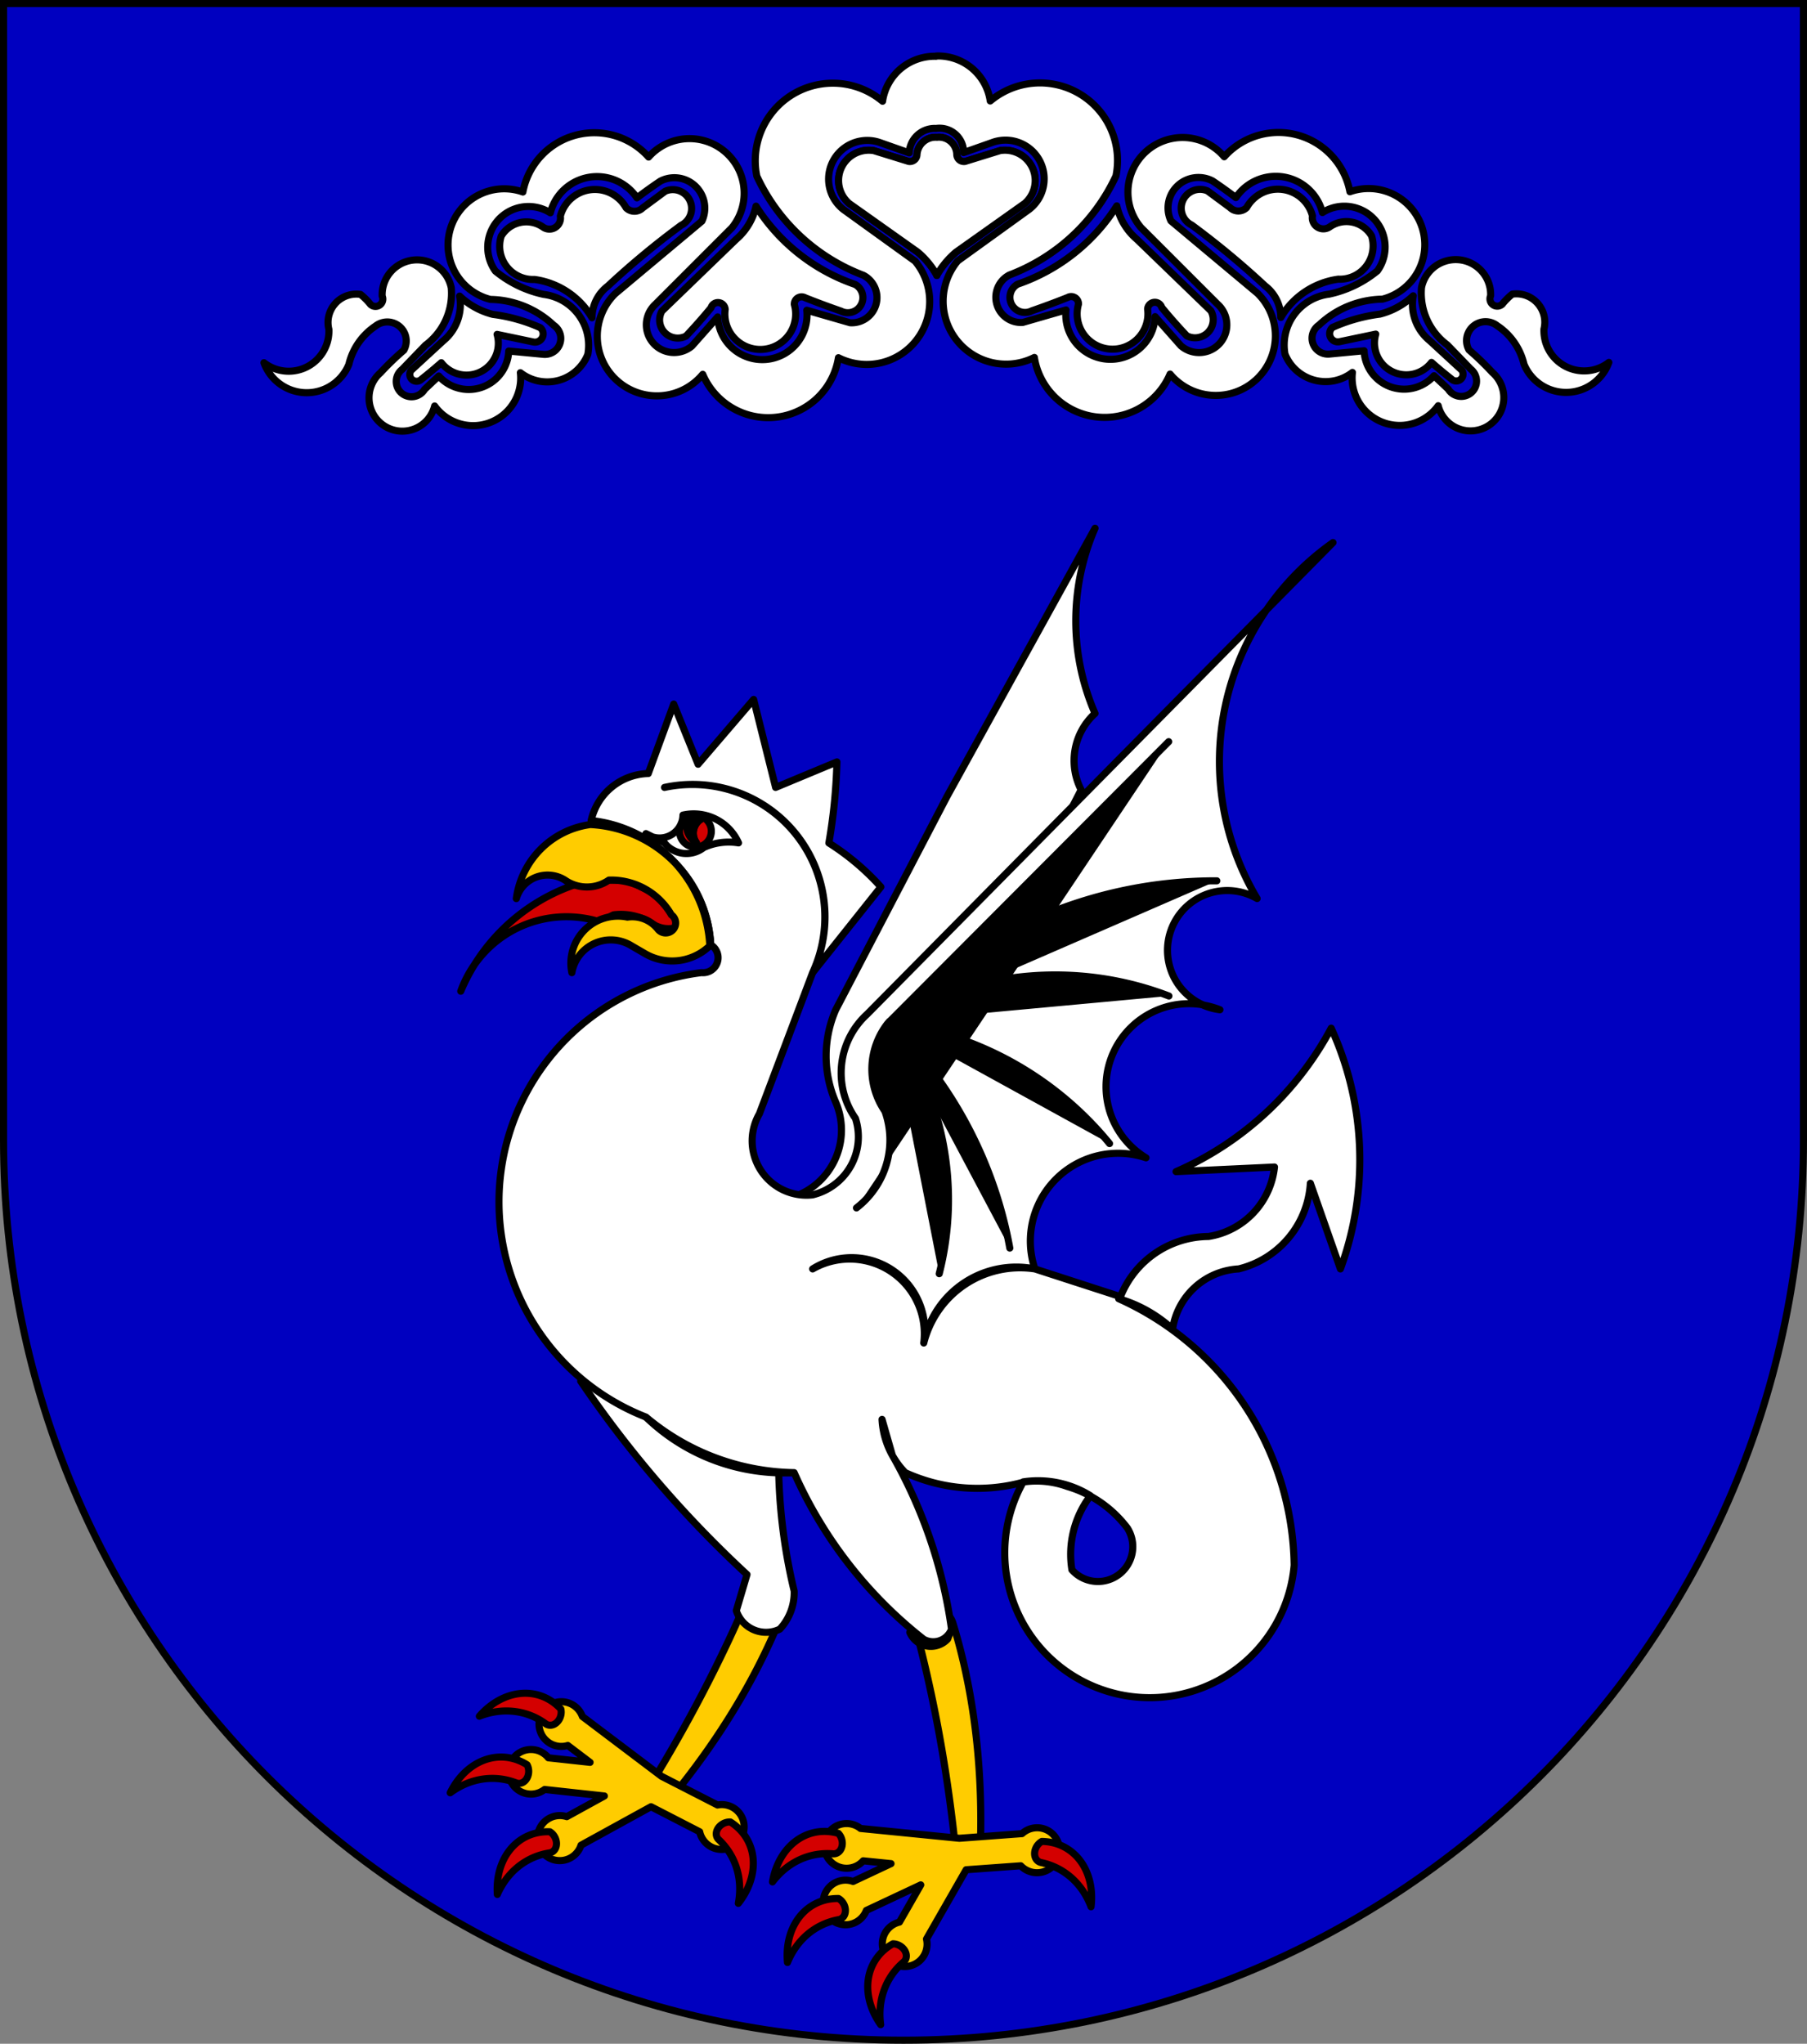
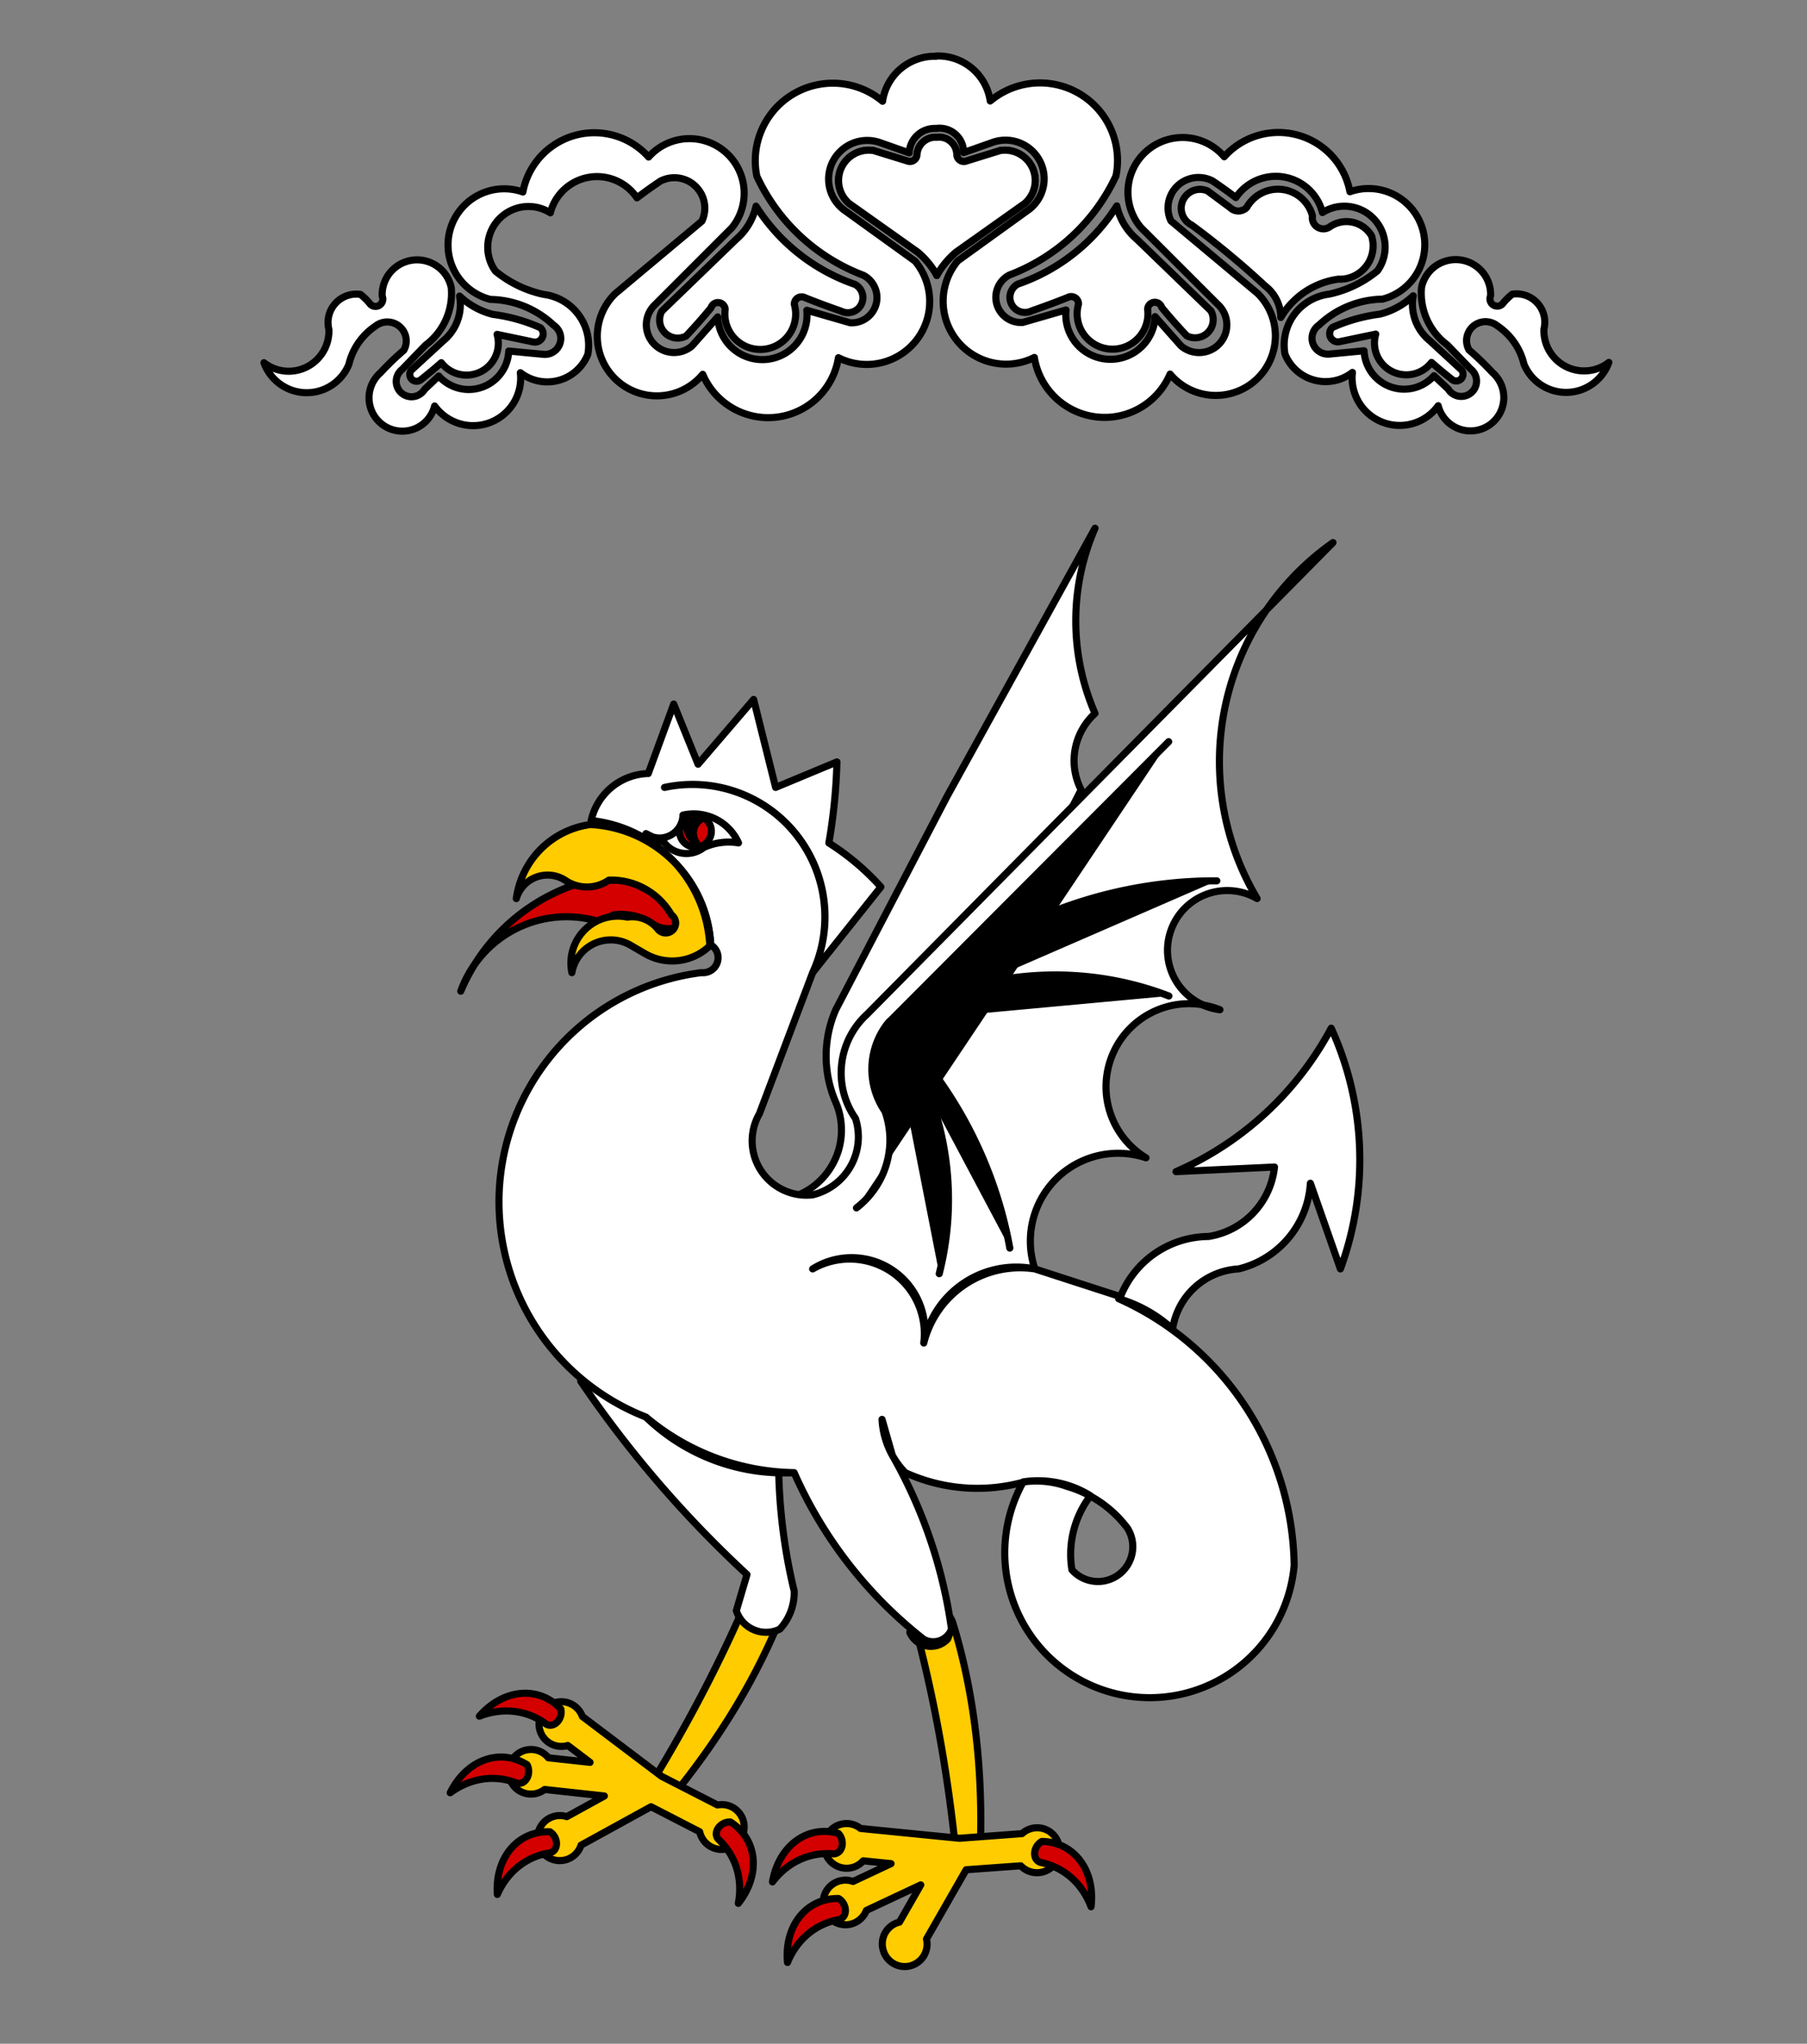
<svg xmlns="http://www.w3.org/2000/svg" xmlns:ns1="http://www.inkscape.org/namespaces/inkscape" xmlns:ns2="http://sodipodi.sourceforge.net/DTD/sodipodi-0.dtd" xmlns:ns3="http://schemas.microsoft.com/visio/2003/SVGExtensions/" xmlns:xlink="http://www.w3.org/1999/xlink" width="763" height="863" id="svg2" version="1.1" ns1:version="0.48.1 " ns2:docname="Wappen_Markgraeflich_Knoppsberg.svg">
  <rect width="100%" height="100%" fill="#808080" stroke="none" />
  <defs id="defs4">
    <ns1:perspective ns2:type="inkscape:persp3d" ns1:vp_x="0 : 526.18109 : 1" ns1:vp_y="0 : 1000 : 0" ns1:vp_z="744.09448 : 526.18109 : 1" ns1:persp3d-origin="372.04724 : 350.78739 : 1" id="perspective10" />
    <ns1:perspective id="perspective2828" ns1:persp3d-origin="0.5 : 0.33333333 : 1" ns1:vp_z="1 : 0.5 : 1" ns1:vp_y="0 : 1000 : 0" ns1:vp_x="0 : 0.5 : 1" ns2:type="inkscape:persp3d" />
    <ns1:perspective id="perspective2828-7" ns1:persp3d-origin="0.5 : 0.33333333 : 1" ns1:vp_z="1 : 0.5 : 1" ns1:vp_y="0 : 1000 : 0" ns1:vp_x="0 : 0.5 : 1" ns2:type="inkscape:persp3d" />
    <ns1:perspective id="perspective3640" ns1:persp3d-origin="0.5 : 0.33333333 : 1" ns1:vp_z="1 : 0.5 : 1" ns1:vp_y="0 : 1000 : 0" ns1:vp_x="0 : 0.5 : 1" ns2:type="inkscape:persp3d" />
    <ns1:perspective id="perspective3670" ns1:persp3d-origin="0.5 : 0.33333333 : 1" ns1:vp_z="1 : 0.5 : 1" ns1:vp_y="0 : 1000 : 0" ns1:vp_x="0 : 0.5 : 1" ns2:type="inkscape:persp3d" />
    <ns1:perspective id="perspective3693" ns1:persp3d-origin="0.5 : 0.33333333 : 1" ns1:vp_z="1 : 0.5 : 1" ns1:vp_y="0 : 1000 : 0" ns1:vp_x="0 : 0.5 : 1" ns2:type="inkscape:persp3d" />
    <ns1:perspective id="perspective3720" ns1:persp3d-origin="0.5 : 0.33333333 : 1" ns1:vp_z="1 : 0.5 : 1" ns1:vp_y="0 : 1000 : 0" ns1:vp_x="0 : 0.5 : 1" ns2:type="inkscape:persp3d" />
    <ns1:perspective id="perspective3747" ns1:persp3d-origin="0.5 : 0.33333333 : 1" ns1:vp_z="1 : 0.5 : 1" ns1:vp_y="0 : 1000 : 0" ns1:vp_x="0 : 0.5 : 1" ns2:type="inkscape:persp3d" />
    <ns1:perspective id="perspective3763" ns1:persp3d-origin="0.5 : 0.33333333 : 1" ns1:vp_z="1 : 0.5 : 1" ns1:vp_y="0 : 1000 : 0" ns1:vp_x="0 : 0.5 : 1" ns2:type="inkscape:persp3d" />
    <ns1:perspective id="perspective3792" ns1:persp3d-origin="0.5 : 0.33333333 : 1" ns1:vp_z="1 : 0.5 : 1" ns1:vp_y="0 : 1000 : 0" ns1:vp_x="0 : 0.5 : 1" ns2:type="inkscape:persp3d" />
    <ns1:perspective id="perspective3814" ns1:persp3d-origin="0.5 : 0.33333333 : 1" ns1:vp_z="1 : 0.5 : 1" ns1:vp_y="0 : 1000 : 0" ns1:vp_x="0 : 0.5 : 1" ns2:type="inkscape:persp3d" />
    <ns1:perspective id="perspective3841" ns1:persp3d-origin="0.5 : 0.33333333 : 1" ns1:vp_z="1 : 0.5 : 1" ns1:vp_y="0 : 1000 : 0" ns1:vp_x="0 : 0.5 : 1" ns2:type="inkscape:persp3d" />
    <ns1:perspective id="perspective3841-5" ns1:persp3d-origin="0.5 : 0.33333333 : 1" ns1:vp_z="1 : 0.5 : 1" ns1:vp_y="0 : 1000 : 0" ns1:vp_x="0 : 0.5 : 1" ns2:type="inkscape:persp3d" />
    <ns1:perspective id="perspective3872" ns1:persp3d-origin="0.5 : 0.33333333 : 1" ns1:vp_z="1 : 0.5 : 1" ns1:vp_y="0 : 1000 : 0" ns1:vp_x="0 : 0.5 : 1" ns2:type="inkscape:persp3d" />
    <ns1:perspective id="perspective3898" ns1:persp3d-origin="0.5 : 0.33333333 : 1" ns1:vp_z="1 : 0.5 : 1" ns1:vp_y="0 : 1000 : 0" ns1:vp_x="0 : 0.5 : 1" ns2:type="inkscape:persp3d" />
    <ns1:perspective id="perspective3920" ns1:persp3d-origin="0.5 : 0.33333333 : 1" ns1:vp_z="1 : 0.5 : 1" ns1:vp_y="0 : 1000 : 0" ns1:vp_x="0 : 0.5 : 1" ns2:type="inkscape:persp3d" />
    <ns1:perspective id="perspective2860" ns1:persp3d-origin="0.5 : 0.33333333 : 1" ns1:vp_z="1 : 0.5 : 1" ns1:vp_y="0 : 1000 : 0" ns1:vp_x="0 : 0.5 : 1" ns2:type="inkscape:persp3d" />
    <ns1:perspective id="perspective3672" ns1:persp3d-origin="0.5 : 0.33333333 : 1" ns1:vp_z="1 : 0.5 : 1" ns1:vp_y="0 : 1000 : 0" ns1:vp_x="0 : 0.5 : 1" ns2:type="inkscape:persp3d" />
    <ns1:perspective id="perspective3695" ns1:persp3d-origin="0.5 : 0.33333333 : 1" ns1:vp_z="1 : 0.5 : 1" ns1:vp_y="0 : 1000 : 0" ns1:vp_x="0 : 0.5 : 1" ns2:type="inkscape:persp3d" />
    <ns1:perspective id="perspective3261" ns1:persp3d-origin="0.5 : 0.33333333 : 1" ns1:vp_z="1 : 0.5 : 1" ns1:vp_y="0 : 1000 : 0" ns1:vp_x="0 : 0.5 : 1" ns2:type="inkscape:persp3d" />
    <ns1:perspective id="perspective2828-1" ns1:persp3d-origin="0.5 : 0.33333333 : 1" ns1:vp_z="1 : 0.5 : 1" ns1:vp_y="0 : 1000 : 0" ns1:vp_x="0 : 0.5 : 1" ns2:type="inkscape:persp3d" />
    <ns1:perspective id="perspective3652" ns1:persp3d-origin="0.5 : 0.33333333 : 1" ns1:vp_z="1 : 0.5 : 1" ns1:vp_y="0 : 1000 : 0" ns1:vp_x="0 : 0.5 : 1" ns2:type="inkscape:persp3d" />
    <ns1:perspective id="perspective3652-2" ns1:persp3d-origin="0.5 : 0.33333333 : 1" ns1:vp_z="1 : 0.5 : 1" ns1:vp_y="0 : 1000 : 0" ns1:vp_x="0 : 0.5 : 1" ns2:type="inkscape:persp3d" />
    <ns1:perspective id="perspective3652-5" ns1:persp3d-origin="0.5 : 0.33333333 : 1" ns1:vp_z="1 : 0.5 : 1" ns1:vp_y="0 : 1000 : 0" ns1:vp_x="0 : 0.5 : 1" ns2:type="inkscape:persp3d" />
    <ns1:perspective id="perspective3727" ns1:persp3d-origin="0.5 : 0.33333333 : 1" ns1:vp_z="1 : 0.5 : 1" ns1:vp_y="0 : 1000 : 0" ns1:vp_x="0 : 0.5 : 1" ns2:type="inkscape:persp3d" />
    <ns1:perspective id="perspective3843" ns1:persp3d-origin="0.5 : 0.33333333 : 1" ns1:vp_z="1 : 0.5 : 1" ns1:vp_y="0 : 1000 : 0" ns1:vp_x="0 : 0.5 : 1" ns2:type="inkscape:persp3d" />
    <ns1:perspective id="perspective3970" ns1:persp3d-origin="0.5 : 0.33333333 : 1" ns1:vp_z="1 : 0.5 : 1" ns1:vp_y="0 : 1000 : 0" ns1:vp_x="0 : 0.5 : 1" ns2:type="inkscape:persp3d" />
    <ns1:perspective id="perspective4007" ns1:persp3d-origin="0.5 : 0.33333333 : 1" ns1:vp_z="1 : 0.5 : 1" ns1:vp_y="0 : 1000 : 0" ns1:vp_x="0 : 0.5 : 1" ns2:type="inkscape:persp3d" />
    <ns1:perspective id="perspective4062" ns1:persp3d-origin="0.5 : 0.33333333 : 1" ns1:vp_z="1 : 0.5 : 1" ns1:vp_y="0 : 1000 : 0" ns1:vp_x="0 : 0.5 : 1" ns2:type="inkscape:persp3d" />
    <ns1:perspective id="perspective4153" ns1:persp3d-origin="0.5 : 0.33333333 : 1" ns1:vp_z="1 : 0.5 : 1" ns1:vp_y="0 : 1000 : 0" ns1:vp_x="0 : 0.5 : 1" ns2:type="inkscape:persp3d" />
    <ns1:perspective id="perspective4316" ns1:persp3d-origin="0.5 : 0.33333333 : 1" ns1:vp_z="1 : 0.5 : 1" ns1:vp_y="0 : 1000 : 0" ns1:vp_x="0 : 0.5 : 1" ns2:type="inkscape:persp3d" />
    <ns1:perspective id="perspective4316-9" ns1:persp3d-origin="0.5 : 0.33333333 : 1" ns1:vp_z="1 : 0.5 : 1" ns1:vp_y="0 : 1000 : 0" ns1:vp_x="0 : 0.5 : 1" ns2:type="inkscape:persp3d" />
    <ns1:perspective id="perspective2898" ns1:persp3d-origin="0.5 : 0.33333333 : 1" ns1:vp_z="1 : 0.5 : 1" ns1:vp_y="0 : 1000 : 0" ns1:vp_x="0 : 0.5 : 1" ns2:type="inkscape:persp3d" />
    <ns1:perspective id="perspective3337" ns1:persp3d-origin="0.5 : 0.33333333 : 1" ns1:vp_z="1 : 0.5 : 1" ns1:vp_y="0 : 1000 : 0" ns1:vp_x="0 : 0.5 : 1" ns2:type="inkscape:persp3d" />
    <ns1:perspective id="perspective3373" ns1:persp3d-origin="0.5 : 0.33333333 : 1" ns1:vp_z="1 : 0.5 : 1" ns1:vp_y="0 : 1000 : 0" ns1:vp_x="0 : 0.5 : 1" ns2:type="inkscape:persp3d" />
    <ns1:perspective id="perspective2996" ns1:persp3d-origin="0.5 : 0.33333333 : 1" ns1:vp_z="1 : 0.5 : 1" ns1:vp_y="0 : 1000 : 0" ns1:vp_x="0 : 0.5 : 1" ns2:type="inkscape:persp3d" />
    <ns1:perspective id="perspective3149" ns1:persp3d-origin="0.5 : 0.33333333 : 1" ns1:vp_z="1 : 0.5 : 1" ns1:vp_y="0 : 1000 : 0" ns1:vp_x="0 : 0.5 : 1" ns2:type="inkscape:persp3d" />
    <ns1:perspective id="perspective3758" ns1:persp3d-origin="0.5 : 0.33333333 : 1" ns1:vp_z="1 : 0.5 : 1" ns1:vp_y="0 : 1000 : 0" ns1:vp_x="0 : 0.5 : 1" ns2:type="inkscape:persp3d" />
    <ns1:perspective id="perspective3742" ns1:persp3d-origin="0.5 : 0.33333333 : 1" ns1:vp_z="1 : 0.5 : 1" ns1:vp_y="0 : 1000 : 0" ns1:vp_x="0 : 0.5 : 1" ns2:type="inkscape:persp3d" />
    <ns1:perspective id="perspective3773" ns1:persp3d-origin="0.5 : 0.33333333 : 1" ns1:vp_z="1 : 0.5 : 1" ns1:vp_y="0 : 1000 : 0" ns1:vp_x="0 : 0.5 : 1" ns2:type="inkscape:persp3d" />
    <ns1:perspective id="perspective3884" ns1:persp3d-origin="0.5 : 0.33333333 : 1" ns1:vp_z="1 : 0.5 : 1" ns1:vp_y="0 : 1000 : 0" ns1:vp_x="0 : 0.5 : 1" ns2:type="inkscape:persp3d" />
    <ns1:perspective id="perspective3020" ns1:persp3d-origin="0.5 : 0.33333333 : 1" ns1:vp_z="1 : 0.5 : 1" ns1:vp_y="0 : 1000 : 0" ns1:vp_x="0 : 0.5 : 1" ns2:type="inkscape:persp3d" />
    <ns1:perspective id="perspective3344" ns1:persp3d-origin="250 : 222.33333 : 1" ns1:vp_z="500 : 333.5 : 1" ns1:vp_y="0 : 1000 : 0" ns1:vp_x="0 : 333.5 : 1" ns2:type="inkscape:persp3d" />
    <ns1:perspective id="perspective2875" ns1:persp3d-origin="0.5 : 0.33333333 : 1" ns1:vp_z="1 : 0.5 : 1" ns1:vp_y="0 : 1000 : 0" ns1:vp_x="0 : 0.5 : 1" ns2:type="inkscape:persp3d" />
    <ns1:perspective id="perspective2899" ns1:persp3d-origin="0.5 : 0.33333333 : 1" ns1:vp_z="1 : 0.5 : 1" ns1:vp_y="0 : 1000 : 0" ns1:vp_x="0 : 0.5 : 1" ns2:type="inkscape:persp3d" />
    <ns1:perspective id="perspective2911" ns1:persp3d-origin="0.5 : 0.33333333 : 1" ns1:vp_z="1 : 0.5 : 1" ns1:vp_y="0 : 1000 : 0" ns1:vp_x="0 : 0.5 : 1" ns2:type="inkscape:persp3d" />
    <ns1:perspective id="perspective3751" ns1:persp3d-origin="0.5 : 0.33333333 : 1" ns1:vp_z="1 : 0.5 : 1" ns1:vp_y="0 : 1000 : 0" ns1:vp_x="0 : 0.5 : 1" ns2:type="inkscape:persp3d" />
    <ns1:perspective id="perspective3779" ns1:persp3d-origin="0.5 : 0.33333333 : 1" ns1:vp_z="1 : 0.5 : 1" ns1:vp_y="0 : 1000 : 0" ns1:vp_x="0 : 0.5 : 1" ns2:type="inkscape:persp3d" />
    <ns1:perspective id="perspective3779-8" ns1:persp3d-origin="0.5 : 0.33333333 : 1" ns1:vp_z="1 : 0.5 : 1" ns1:vp_y="0 : 1000 : 0" ns1:vp_x="0 : 0.5 : 1" ns2:type="inkscape:persp3d" />
    <ns1:perspective id="perspective3820" ns1:persp3d-origin="0.5 : 0.33333333 : 1" ns1:vp_z="1 : 0.5 : 1" ns1:vp_y="0 : 1000 : 0" ns1:vp_x="0 : 0.5 : 1" ns2:type="inkscape:persp3d" />
    <ns3:pageProperties ns3:drawingScale="1" ns3:pageScale="1" ns3:drawingUnits="19" ns3:shadowOffsetX="9" ns3:shadowOffsetY="-9" />
    <linearGradient id="linearGradient3817-13-6-3-6-9">
      <stop id="stop3819-8-5-8-0-8" offset="0" style="stop-color:#ffffff;stop-opacity:0.251;" />
      <stop id="stop3821-7-0-9-6-6" offset="1" style="stop-color:#000000;stop-opacity:0.251;" />
    </linearGradient>
    <radialGradient ns1:collect="always" xlink:href="#linearGradient3817-13-6-3-6-9" id="radialGradient4240-3-4" gradientUnits="userSpaceOnUse" gradientTransform="matrix(1,0,0,0.962,0,1.736)" cx="41.429" cy="45.143" fx="41.429" fy="45.143" r="18.571" />
    <linearGradient id="linearGradient3817-13-6-0-1-9">
      <stop id="stop3819-8-5-9-8-3" offset="0" style="stop-color:#ffffff;stop-opacity:0.251;" />
      <stop id="stop3821-7-0-0-4-1" offset="1" style="stop-color:#000000;stop-opacity:0.251;" />
    </linearGradient>
    <linearGradient id="linearGradient3817-13-7-0-6-2">
      <stop id="stop3819-8-9-2-3-7" offset="0" style="stop-color:#ffffff;stop-opacity:0.251;" />
      <stop id="stop3821-7-3-4-7-7" offset="1" style="stop-color:#000000;stop-opacity:0.251;" />
    </linearGradient>
    <linearGradient id="linearGradient3817-13-6-8-8">
      <stop id="stop3819-8-5-2-7" offset="0" style="stop-color:#ffffff;stop-opacity:0.251;" />
      <stop id="stop3821-7-0-91-4" offset="1" style="stop-color:#000000;stop-opacity:0.251;" />
    </linearGradient>
    <linearGradient id="linearGradient3817-13-7-5-1">
      <stop id="stop3819-8-9-9-1" offset="0" style="stop-color:#ffffff;stop-opacity:0.251;" />
      <stop id="stop3821-7-3-8-3" offset="1" style="stop-color:#000000;stop-opacity:0.251;" />
    </linearGradient>
    <linearGradient id="linearGradient3817-13-0-3">
      <stop id="stop3819-8-7-3" offset="0" style="stop-color:#ffffff;stop-opacity:0.251;" />
      <stop id="stop3821-7-6-4" offset="1" style="stop-color:#000000;stop-opacity:0.251;" />
    </linearGradient>
    <linearGradient id="linearGradient3817-15-3">
      <stop id="stop3819-4-1" offset="0" style="stop-color:#ffffff;stop-opacity:0.251;" />
      <stop id="stop3821-2-2" offset="1" style="stop-color:#000000;stop-opacity:0.251;" />
    </linearGradient>
    <linearGradient id="linearGradient3713-45-2">
      <stop id="stop3715-5-7" offset="0" style="stop-color:#000000;stop-opacity:0.251;" />
      <stop style="stop-color:#ffffff;stop-opacity:0.251;" offset="0.758" id="stop3723-1-9" />
      <stop style="stop-color:#000000;stop-opacity:0.251;" offset="0.787" id="stop3721-7-5" />
      <stop id="stop3769-1-4" offset="1" style="stop-color:#ffffff;stop-opacity:0.251;" />
    </linearGradient>
    <linearGradient id="linearGradient3817-13-6-3-61">
      <stop id="stop3819-8-5-8-8" offset="0" style="stop-color:#ffffff;stop-opacity:0.251;" />
      <stop id="stop3821-7-0-9-9" offset="1" style="stop-color:#000000;stop-opacity:0.251;" />
    </linearGradient>
    <linearGradient id="linearGradient3817-13-6-0-16">
      <stop id="stop3819-8-5-9-85" offset="0" style="stop-color:#ffffff;stop-opacity:0.251;" />
      <stop id="stop3821-7-0-0-7" offset="1" style="stop-color:#000000;stop-opacity:0.251;" />
    </linearGradient>
    <linearGradient id="linearGradient3817-13-7-0-3">
      <stop id="stop3819-8-9-2-2" offset="0" style="stop-color:#ffffff;stop-opacity:0.251;" />
      <stop id="stop3821-7-3-4-2" offset="1" style="stop-color:#000000;stop-opacity:0.251;" />
    </linearGradient>
    <linearGradient id="linearGradient3817-13-6-1">
      <stop id="stop3819-8-5-4" offset="0" style="stop-color:#ffffff;stop-opacity:0.251;" />
      <stop id="stop3821-7-0-2" offset="1" style="stop-color:#000000;stop-opacity:0.251;" />
    </linearGradient>
    <linearGradient id="linearGradient3817-13-7-2">
      <stop id="stop3819-8-9-7" offset="0" style="stop-color:#ffffff;stop-opacity:0.251;" />
      <stop id="stop3821-7-3-6" offset="1" style="stop-color:#000000;stop-opacity:0.251;" />
    </linearGradient>
    <linearGradient id="linearGradient3817-13-71">
      <stop id="stop3819-8-1" offset="0" style="stop-color:#ffffff;stop-opacity:0.251;" />
      <stop id="stop3821-7-5" offset="1" style="stop-color:#000000;stop-opacity:0.251;" />
    </linearGradient>
    <linearGradient id="linearGradient3817-1-5">
      <stop id="stop3819-2-5" offset="0" style="stop-color:#ffffff;stop-opacity:0.251;" />
      <stop id="stop3821-3-1" offset="1" style="stop-color:#000000;stop-opacity:0.251;" />
    </linearGradient>
    <linearGradient id="linearGradient3817-4">
      <stop id="stop3819-88" offset="0" style="stop-color:#ffffff;stop-opacity:0.251;" />
      <stop id="stop3821-24" offset="1" style="stop-color:#000000;stop-opacity:0.251;" />
    </linearGradient>
    <linearGradient id="linearGradient3713-1">
      <stop id="stop3715-7" offset="0" style="stop-color:#000000;stop-opacity:0.251;" />
      <stop style="stop-color:#ffffff;stop-opacity:0.251;" offset="0.758" id="stop3723-4" />
      <stop style="stop-color:#000000;stop-opacity:0.251;" offset="0.787" id="stop3721-0" />
      <stop id="stop3769-9" offset="1" style="stop-color:#ffffff;stop-opacity:0.251;" />
    </linearGradient>
    <ns1:perspective ns2:type="inkscape:persp3d" ns1:vp_x="0 : 0.5 : 1" ns1:vp_y="0 : 1000 : 0" ns1:vp_z="1 : 0.5 : 1" ns1:persp3d-origin="0.5 : 0.33333333 : 1" id="perspective3045" />
    <linearGradient gradientTransform="matrix(0.259,-0.966,0.966,0.259,-178.834,156.538)" y2="810.036" x2="-278.356" y1="810.036" x1="-518.357" gradientUnits="userSpaceOnUse" id="linearGradient4243" xlink:href="#linearGradient4163" ns1:collect="always" />
    <linearGradient ns1:collect="always" xlink:href="#linearGradient4163-7" id="linearGradient4207" gradientUnits="userSpaceOnUse" x1="-518.357" y1="810.036" x2="-278.356" y2="810.036" />
    <linearGradient id="linearGradient4163-7">
      <stop id="stop4165-1" offset="0" style="stop-color:#000000;stop-opacity:0.251;" />
      <stop style="stop-color:#ffffff;stop-opacity:0.251;" offset="0.5" id="stop4171-1" />
      <stop id="stop4167-5" offset="1" style="stop-color:#000000;stop-opacity:0.251;" />
    </linearGradient>
    <linearGradient gradientUnits="userSpaceOnUse" y2="810.036" x2="-278.356" y1="810.036" x1="-518.357" id="linearGradient4169-1" xlink:href="#linearGradient4163-7" ns1:collect="always" />
    <ns1:perspective ns2:type="inkscape:persp3d" ns1:vp_x="0 : 0.5 : 1" ns1:vp_y="0 : 1000 : 0" ns1:vp_z="1 : 0.5 : 1" ns1:persp3d-origin="0.5 : 0.33333333 : 1" id="perspective4191" />
    <ns1:perspective ns2:type="inkscape:persp3d" ns1:vp_x="0 : 0.5 : 1" ns1:vp_y="0 : 1000 : 0" ns1:vp_z="1 : 0.5 : 1" ns1:persp3d-origin="0.5 : 0.33333333 : 1" id="perspective4136" />
    <ns1:perspective ns2:type="inkscape:persp3d" ns1:vp_x="0 : 0.5 : 1" ns1:vp_y="0 : 1000 : 0" ns1:vp_z="1 : 0.5 : 1" ns1:persp3d-origin="0.5 : 0.33333333 : 1" id="perspective4104" />
    <ns1:perspective ns2:type="inkscape:persp3d" ns1:vp_x="0 : 0.5 : 1" ns1:vp_y="0 : 1000 : 0" ns1:vp_z="1 : 0.5 : 1" ns1:persp3d-origin="0.5 : 0.33333333 : 1" id="perspective4063-9" />
    <ns1:perspective ns2:type="inkscape:persp3d" ns1:vp_x="0 : 0.5 : 1" ns1:vp_y="0 : 1000 : 0" ns1:vp_z="1 : 0.5 : 1" ns1:persp3d-origin="0.5 : 0.33333333 : 1" id="perspective4063-4" />
    <ns1:perspective ns2:type="inkscape:persp3d" ns1:vp_x="0 : 0.5 : 1" ns1:vp_y="0 : 1000 : 0" ns1:vp_z="1 : 0.5 : 1" ns1:persp3d-origin="0.5 : 0.33333333 : 1" id="perspective4063" />
    <ns1:perspective ns2:type="inkscape:persp3d" ns1:vp_x="0 : 0.5 : 1" ns1:vp_y="0 : 1000 : 0" ns1:vp_z="1 : 0.5 : 1" ns1:persp3d-origin="0.5 : 0.33333333 : 1" id="perspective4033" />
    <ns1:perspective ns2:type="inkscape:persp3d" ns1:vp_x="0 : 0.5 : 1" ns1:vp_y="0 : 1000 : 0" ns1:vp_z="1 : 0.5 : 1" ns1:persp3d-origin="0.5 : 0.33333333 : 1" id="perspective4463" />
    <ns1:perspective ns2:type="inkscape:persp3d" ns1:vp_x="0 : 0.5 : 1" ns1:vp_y="0 : 1000 : 0" ns1:vp_z="1 : 0.5 : 1" ns1:persp3d-origin="0.5 : 0.33333333 : 1" id="perspective4430-1" />
    <ns1:perspective ns2:type="inkscape:persp3d" ns1:vp_x="0 : 0.5 : 1" ns1:vp_y="0 : 1000 : 0" ns1:vp_z="1 : 0.5 : 1" ns1:persp3d-origin="0.5 : 0.33333333 : 1" id="perspective4430" />
    <linearGradient id="linearGradient3817-15">
      <stop id="stop3819-4" offset="0" style="stop-color:#ffffff;stop-opacity:0.251;" />
      <stop id="stop3821-2" offset="1" style="stop-color:#000000;stop-opacity:0.251;" />
    </linearGradient>
    <radialGradient gradientUnits="userSpaceOnUse" gradientTransform="matrix(1,0,0,0.962,0,1.736)" r="18.571" fy="45.143" fx="41.429" cy="45.143" cx="41.429" id="radialGradient3823-36" xlink:href="#linearGradient3817-15" ns1:collect="always" />
    <linearGradient id="linearGradient3817-13-0">
      <stop id="stop3819-8-7" offset="0" style="stop-color:#ffffff;stop-opacity:0.251;" />
      <stop id="stop3821-7-6" offset="1" style="stop-color:#000000;stop-opacity:0.251;" />
    </linearGradient>
    <linearGradient id="linearGradient3817-13-7-5">
      <stop id="stop3819-8-9-9" offset="0" style="stop-color:#ffffff;stop-opacity:0.251;" />
      <stop id="stop3821-7-3-8" offset="1" style="stop-color:#000000;stop-opacity:0.251;" />
    </linearGradient>
    <linearGradient id="linearGradient3817-13-6-8">
      <stop id="stop3819-8-5-2" offset="0" style="stop-color:#ffffff;stop-opacity:0.251;" />
      <stop id="stop3821-7-0-91" offset="1" style="stop-color:#000000;stop-opacity:0.251;" />
    </linearGradient>
    <linearGradient id="linearGradient3817-13-7-0-6">
      <stop id="stop3819-8-9-2-3" offset="0" style="stop-color:#ffffff;stop-opacity:0.251;" />
      <stop id="stop3821-7-3-4-7" offset="1" style="stop-color:#000000;stop-opacity:0.251;" />
    </linearGradient>
    <linearGradient id="linearGradient3817-13-6-0-1">
      <stop id="stop3819-8-5-9-8" offset="0" style="stop-color:#ffffff;stop-opacity:0.251;" />
      <stop id="stop3821-7-0-0-4" offset="1" style="stop-color:#000000;stop-opacity:0.251;" />
    </linearGradient>
    <linearGradient id="linearGradient3817-13-6-3-6">
      <stop id="stop3819-8-5-8-0" offset="0" style="stop-color:#ffffff;stop-opacity:0.251;" />
      <stop id="stop3821-7-0-9-6" offset="1" style="stop-color:#000000;stop-opacity:0.251;" />
    </linearGradient>
    <ns1:perspective ns2:type="inkscape:persp3d" ns1:vp_x="0 : 0.5 : 1" ns1:vp_y="0 : 1000 : 0" ns1:vp_z="1 : 0.5 : 1" ns1:persp3d-origin="0.5 : 0.33333333 : 1" id="perspective4288" />
    <linearGradient id="linearGradient3817-13-6-3">
      <stop id="stop3819-8-5-8" offset="0" style="stop-color:#ffffff;stop-opacity:0.251;" />
      <stop id="stop3821-7-0-9" offset="1" style="stop-color:#000000;stop-opacity:0.251;" />
    </linearGradient>
    <radialGradient ns1:collect="always" xlink:href="#linearGradient3817-13-6-3" id="radialGradient4121-2-1" gradientUnits="userSpaceOnUse" gradientTransform="matrix(1,0,0,0.962,0,1.736)" cx="41.429" cy="45.143" fx="41.429" fy="45.143" r="18.571" />
    <ns1:perspective ns2:type="inkscape:persp3d" ns1:vp_x="0 : 0.5 : 1" ns1:vp_y="0 : 1000 : 0" ns1:vp_z="1 : 0.5 : 1" ns1:persp3d-origin="0.5 : 0.33333333 : 1" id="perspective4231-6" />
    <linearGradient id="linearGradient3817-13-6-0">
      <stop id="stop3819-8-5-9" offset="0" style="stop-color:#ffffff;stop-opacity:0.251;" />
      <stop id="stop3821-7-0-0" offset="1" style="stop-color:#000000;stop-opacity:0.251;" />
    </linearGradient>
    <radialGradient ns1:collect="always" xlink:href="#linearGradient3817-13-6-0" id="radialGradient4121-2-5" gradientUnits="userSpaceOnUse" gradientTransform="matrix(1,0,0,0.962,0,1.736)" cx="41.429" cy="45.143" fx="41.429" fy="45.143" r="18.571" />
    <ns1:perspective ns2:type="inkscape:persp3d" ns1:vp_x="0 : 0.5 : 1" ns1:vp_y="0 : 1000 : 0" ns1:vp_z="1 : 0.5 : 1" ns1:persp3d-origin="0.5 : 0.33333333 : 1" id="perspective4231" />
    <ns1:perspective ns2:type="inkscape:persp3d" ns1:vp_x="0 : 0.5 : 1" ns1:vp_y="0 : 1000 : 0" ns1:vp_z="1 : 0.5 : 1" ns1:persp3d-origin="0.5 : 0.33333333 : 1" id="perspective4207" />
    <linearGradient id="linearGradient3817-13-7-0">
      <stop id="stop3819-8-9-2" offset="0" style="stop-color:#ffffff;stop-opacity:0.251;" />
      <stop id="stop3821-7-3-4" offset="1" style="stop-color:#000000;stop-opacity:0.251;" />
    </linearGradient>
    <radialGradient ns1:collect="always" xlink:href="#linearGradient3817-13-7-0" id="radialGradient4121-6" gradientUnits="userSpaceOnUse" gradientTransform="matrix(1,0,0,0.962,0,1.736)" cx="41.429" cy="45.143" fx="41.429" fy="45.143" r="18.571" />
    <ns1:perspective ns2:type="inkscape:persp3d" ns1:vp_x="0 : 0.5 : 1" ns1:vp_y="0 : 1000 : 0" ns1:vp_z="1 : 0.5 : 1" ns1:persp3d-origin="0.5 : 0.33333333 : 1" id="perspective4169" />
    <linearGradient id="linearGradient3817-13-6">
      <stop id="stop3819-8-5" offset="0" style="stop-color:#ffffff;stop-opacity:0.251;" />
      <stop id="stop3821-7-0" offset="1" style="stop-color:#000000;stop-opacity:0.251;" />
    </linearGradient>
    <radialGradient ns1:collect="always" xlink:href="#linearGradient3817-13-6" id="radialGradient4064-4-8" gradientUnits="userSpaceOnUse" gradientTransform="matrix(1,0,0,0.962,0,1.736)" cx="41.429" cy="45.143" fx="41.429" fy="45.143" r="18.571" />
    <ns1:perspective ns2:type="inkscape:persp3d" ns1:vp_x="0 : 0.5 : 1" ns1:vp_y="0 : 1000 : 0" ns1:vp_z="1 : 0.5 : 1" ns1:persp3d-origin="0.5 : 0.33333333 : 1" id="perspective4112-9" />
    <linearGradient id="linearGradient3817-13-7">
      <stop id="stop3819-8-9" offset="0" style="stop-color:#ffffff;stop-opacity:0.251;" />
      <stop id="stop3821-7-3" offset="1" style="stop-color:#000000;stop-opacity:0.251;" />
    </linearGradient>
    <radialGradient ns1:collect="always" xlink:href="#linearGradient3817-13-7" id="radialGradient4064-4-7" gradientUnits="userSpaceOnUse" gradientTransform="matrix(1,0,0,0.962,0,1.736)" cx="41.429" cy="45.143" fx="41.429" fy="45.143" r="18.571" />
    <ns1:perspective ns2:type="inkscape:persp3d" ns1:vp_x="0 : 0.5 : 1" ns1:vp_y="0 : 1000 : 0" ns1:vp_z="1 : 0.5 : 1" ns1:persp3d-origin="0.5 : 0.33333333 : 1" id="perspective4112" />
    <linearGradient id="linearGradient3817-13">
      <stop id="stop3819-8" offset="0" style="stop-color:#ffffff;stop-opacity:0.251;" />
      <stop id="stop3821-7" offset="1" style="stop-color:#000000;stop-opacity:0.251;" />
    </linearGradient>
    <radialGradient gradientUnits="userSpaceOnUse" gradientTransform="matrix(1,0,0,0.962,0,1.736)" r="18.571" fy="45.143" fx="41.429" cy="45.143" cx="41.429" id="radialGradient3823-1" xlink:href="#linearGradient3817-13" ns1:collect="always" />
    <ns1:perspective ns2:type="inkscape:persp3d" ns1:vp_x="0 : 0.5 : 1" ns1:vp_y="0 : 1000 : 0" ns1:vp_z="1 : 0.5 : 1" ns1:persp3d-origin="0.5 : 0.33333333 : 1" id="perspective4055-4" />
    <linearGradient id="linearGradient3817-1">
      <stop id="stop3819-2" offset="0" style="stop-color:#ffffff;stop-opacity:0.251;" />
      <stop id="stop3821-3" offset="1" style="stop-color:#000000;stop-opacity:0.251;" />
    </linearGradient>
    <radialGradient gradientUnits="userSpaceOnUse" gradientTransform="matrix(1,0,0,0.962,0,1.736)" r="18.571" fy="45.143" fx="41.429" cy="45.143" cx="41.429" id="radialGradient3823-3" xlink:href="#linearGradient3817-1" ns1:collect="always" />
    <ns1:perspective ns2:type="inkscape:persp3d" ns1:vp_x="0 : 0.5 : 1" ns1:vp_y="0 : 1000 : 0" ns1:vp_z="1 : 0.5 : 1" ns1:persp3d-origin="0.5 : 0.33333333 : 1" id="perspective4055" />
    <linearGradient id="linearGradient3817-7">
      <stop id="stop3819-9" offset="0" style="stop-color:#ffffff;stop-opacity:0.251;" />
      <stop id="stop3821-5" offset="1" style="stop-color:#000000;stop-opacity:0.251;" />
    </linearGradient>
    <radialGradient gradientUnits="userSpaceOnUse" gradientTransform="matrix(1,0,0,0.962,0,1.736)" r="18.571" fy="45.143" fx="41.429" cy="45.143" cx="41.429" id="radialGradient3823-2" xlink:href="#linearGradient3817-7" ns1:collect="always" />
    <ns1:perspective ns2:type="inkscape:persp3d" ns1:vp_x="0 : 0.5 : 1" ns1:vp_y="0 : 1000 : 0" ns1:vp_z="1 : 0.5 : 1" ns1:persp3d-origin="0.5 : 0.33333333 : 1" id="perspective4017" />
    <ns1:perspective ns2:type="inkscape:persp3d" ns1:vp_x="0 : 0.5 : 1" ns1:vp_y="0 : 1000 : 0" ns1:vp_z="1 : 0.5 : 1" ns1:persp3d-origin="0.5 : 0.33333333 : 1" id="perspective3995" />
    <linearGradient id="linearGradient3817-5">
      <stop id="stop3819-76" offset="0" style="stop-color:#ffffff;stop-opacity:0.251;" />
      <stop id="stop3821-1" offset="1" style="stop-color:#000000;stop-opacity:0.251;" />
    </linearGradient>
    <radialGradient gradientUnits="userSpaceOnUse" gradientTransform="matrix(1,0,0,0.962,0,1.736)" r="18.571" fy="45.143" fx="41.429" cy="45.143" cx="41.429" id="radialGradient3823-8" xlink:href="#linearGradient3817-5" ns1:collect="always" />
    <ns1:perspective ns2:type="inkscape:persp3d" ns1:vp_x="0 : 0.5 : 1" ns1:vp_y="0 : 1000 : 0" ns1:vp_z="1 : 0.5 : 1" ns1:persp3d-origin="0.5 : 0.33333333 : 1" id="perspective3957" />
    <linearGradient id="linearGradient3817-2-2">
      <stop id="stop3819-7-2" offset="0" style="stop-color:#ffffff;stop-opacity:0.251;" />
      <stop id="stop3821-6-1" offset="1" style="stop-color:#000000;stop-opacity:0.251;" />
    </linearGradient>
    <radialGradient ns1:collect="always" xlink:href="#linearGradient3817-2-2" id="radialGradient3842-3" gradientUnits="userSpaceOnUse" gradientTransform="matrix(1,0,0,0.962,0,1.736)" cx="41.429" cy="45.143" fx="41.429" fy="45.143" r="18.571" />
    <ns1:perspective ns2:type="inkscape:persp3d" ns1:vp_x="0 : 0.5 : 1" ns1:vp_y="0 : 1000 : 0" ns1:vp_z="1 : 0.5 : 1" ns1:persp3d-origin="0.5 : 0.33333333 : 1" id="perspective3919" />
    <ns1:perspective ns2:type="inkscape:persp3d" ns1:vp_x="0 : 0.5 : 1" ns1:vp_y="0 : 1000 : 0" ns1:vp_z="1 : 0.5 : 1" ns1:persp3d-origin="0.5 : 0.33333333 : 1" id="perspective3897" />
    <ns1:perspective ns2:type="inkscape:persp3d" ns1:vp_x="0 : 0.5 : 1" ns1:vp_y="0 : 1000 : 0" ns1:vp_z="1 : 0.5 : 1" ns1:persp3d-origin="0.5 : 0.33333333 : 1" id="perspective3873" />
    <linearGradient id="linearGradient3817-2">
      <stop id="stop3819-7" offset="0" style="stop-color:#ffffff;stop-opacity:0.251;" />
      <stop id="stop3821-6" offset="1" style="stop-color:#000000;stop-opacity:0.251;" />
    </linearGradient>
    <radialGradient gradientUnits="userSpaceOnUse" gradientTransform="matrix(1,0,0,0.962,0,1.736)" r="18.571" fy="45.143" fx="41.429" cy="45.143" cx="41.429" id="radialGradient3823-5" xlink:href="#linearGradient3817-2" ns1:collect="always" />
    <ns1:perspective ns2:type="inkscape:persp3d" ns1:vp_x="0 : 0.5 : 1" ns1:vp_y="0 : 1000 : 0" ns1:vp_z="1 : 0.5 : 1" ns1:persp3d-origin="0.5 : 0.33333333 : 1" id="perspective3833" />
    <linearGradient id="linearGradient3713-45">
      <stop id="stop3715-5" offset="0" style="stop-color:#000000;stop-opacity:0.251;" />
      <stop style="stop-color:#ffffff;stop-opacity:0.251;" offset="0.758" id="stop3723-1" />
      <stop style="stop-color:#000000;stop-opacity:0.251;" offset="0.787" id="stop3721-7" />
      <stop id="stop3769-1" offset="1" style="stop-color:#ffffff;stop-opacity:0.251;" />
    </linearGradient>
    <linearGradient gradientUnits="userSpaceOnUse" y2="423" x2="380" y1="443" x1="0" id="linearGradient3719-2" xlink:href="#linearGradient3713-45" ns1:collect="always" />
    <ns1:perspective ns2:type="inkscape:persp3d" ns1:vp_x="0 : 0.5 : 1" ns1:vp_y="0 : 1000 : 0" ns1:vp_z="1 : 0.5 : 1" ns1:persp3d-origin="0.5 : 0.33333333 : 1" id="perspective3779-3" />
    <linearGradient id="linearGradient3713-4">
      <stop id="stop3715-0" offset="0" style="stop-color:#000000;stop-opacity:0.251;" />
      <stop style="stop-color:#ffffff;stop-opacity:0.251;" offset="0.758" id="stop3723-9" />
      <stop style="stop-color:#000000;stop-opacity:0.251;" offset="0.787" id="stop3721-4" />
      <stop id="stop3717-8" offset="1" style="stop-color:#ffffff;stop-opacity:0.251;" />
    </linearGradient>
    <linearGradient gradientUnits="userSpaceOnUse" y2="423" x2="380" y1="443" x1="0" id="linearGradient3719-7" xlink:href="#linearGradient3713-4" ns1:collect="always" />
    <ns1:perspective ns2:type="inkscape:persp3d" ns1:vp_x="0 : 0.5 : 1" ns1:vp_y="0 : 1000 : 0" ns1:vp_z="1 : 0.5 : 1" ns1:persp3d-origin="0.5 : 0.33333333 : 1" id="perspective3733" />
    <ns1:perspective ns2:type="inkscape:persp3d" ns1:vp_x="0 : 0.5 : 1" ns1:vp_y="0 : 1000 : 0" ns1:vp_z="1 : 0.5 : 1" ns1:persp3d-origin="0.5 : 0.33333333 : 1" id="perspective2924" />
    <ns1:perspective ns2:type="inkscape:persp3d" ns1:vp_x="0 : 0.5 : 1" ns1:vp_y="0 : 1000 : 0" ns1:vp_z="1 : 0.5 : 1" ns1:persp3d-origin="0.5 : 0.33333333 : 1" id="perspective3146" />
    <ns1:perspective ns2:type="inkscape:persp3d" ns1:vp_x="0 : 0.5 : 1" ns1:vp_y="0 : 1000 : 0" ns1:vp_z="1 : 0.5 : 1" ns1:persp3d-origin="0.5 : 0.33333333 : 1" id="perspective3806" />
    <ns1:perspective ns2:type="inkscape:persp3d" ns1:vp_x="0 : 0.5 : 1" ns1:vp_y="0 : 1000 : 0" ns1:vp_z="1 : 0.5 : 1" ns1:persp3d-origin="0.5 : 0.33333333 : 1" id="perspective3266" />
    <ns1:perspective ns2:type="inkscape:persp3d" ns1:vp_x="0 : 0.5 : 1" ns1:vp_y="0 : 1000 : 0" ns1:vp_z="1 : 0.5 : 1" ns1:persp3d-origin="0.5 : 0.33333333 : 1" id="perspective4362" />
    <ns1:perspective ns2:type="inkscape:persp3d" ns1:vp_x="0 : 0.5 : 1" ns1:vp_y="0 : 1000 : 0" ns1:vp_z="1 : 0.5 : 1" ns1:persp3d-origin="0.5 : 0.33333333 : 1" id="perspective3837" />
    <ns1:perspective ns2:type="inkscape:persp3d" ns1:vp_x="0 : 0.5 : 1" ns1:vp_y="0 : 1000 : 0" ns1:vp_z="1 : 0.5 : 1" ns1:persp3d-origin="0.5 : 0.33333333 : 1" id="perspective3373-4" />
    <ns1:perspective ns2:type="inkscape:persp3d" ns1:vp_x="0 : 0.5 : 1" ns1:vp_y="0 : 1000 : 0" ns1:vp_z="1 : 0.5 : 1" ns1:persp3d-origin="0.5 : 0.33333333 : 1" id="perspective3337-5" />
    <ns1:perspective ns2:type="inkscape:persp3d" ns1:vp_x="0 : 0.5 : 1" ns1:vp_y="0 : 1000 : 0" ns1:vp_z="1 : 0.5 : 1" ns1:persp3d-origin="0.5 : 0.33333333 : 1" id="perspective2898-9" />
    <ns1:perspective ns2:type="inkscape:persp3d" ns1:vp_x="0 : 0.5 : 1" ns1:vp_y="0 : 1000 : 0" ns1:vp_z="1 : 0.5 : 1" ns1:persp3d-origin="0.5 : 0.33333333 : 1" id="perspective4316-9-7" />
    <ns1:perspective ns2:type="inkscape:persp3d" ns1:vp_x="0 : 0.5 : 1" ns1:vp_y="0 : 1000 : 0" ns1:vp_z="1 : 0.5 : 1" ns1:persp3d-origin="0.5 : 0.33333333 : 1" id="perspective4316-92" />
    <ns1:perspective ns2:type="inkscape:persp3d" ns1:vp_x="0 : 0.5 : 1" ns1:vp_y="0 : 1000 : 0" ns1:vp_z="1 : 0.5 : 1" ns1:persp3d-origin="0.5 : 0.33333333 : 1" id="perspective4153-8" />
    <ns1:perspective ns2:type="inkscape:persp3d" ns1:vp_x="0 : 0.5 : 1" ns1:vp_y="0 : 1000 : 0" ns1:vp_z="1 : 0.5 : 1" ns1:persp3d-origin="0.5 : 0.33333333 : 1" id="perspective4062-1" />
    <ns1:perspective ns2:type="inkscape:persp3d" ns1:vp_x="0 : 0.5 : 1" ns1:vp_y="0 : 1000 : 0" ns1:vp_z="1 : 0.5 : 1" ns1:persp3d-origin="0.5 : 0.33333333 : 1" id="perspective4007-6" />
    <ns1:perspective ns2:type="inkscape:persp3d" ns1:vp_x="0 : 0.5 : 1" ns1:vp_y="0 : 1000 : 0" ns1:vp_z="1 : 0.5 : 1" ns1:persp3d-origin="0.5 : 0.33333333 : 1" id="perspective3970-7" />
    <ns1:perspective ns2:type="inkscape:persp3d" ns1:vp_x="0 : 0.5 : 1" ns1:vp_y="0 : 1000 : 0" ns1:vp_z="1 : 0.5 : 1" ns1:persp3d-origin="0.5 : 0.33333333 : 1" id="perspective3843-5" />
    <ns1:perspective ns2:type="inkscape:persp3d" ns1:vp_x="0 : 0.5 : 1" ns1:vp_y="0 : 1000 : 0" ns1:vp_z="1 : 0.5 : 1" ns1:persp3d-origin="0.5 : 0.33333333 : 1" id="perspective3727-8" />
    <ns1:perspective ns2:type="inkscape:persp3d" ns1:vp_x="0 : 0.5 : 1" ns1:vp_y="0 : 1000 : 0" ns1:vp_z="1 : 0.5 : 1" ns1:persp3d-origin="0.5 : 0.33333333 : 1" id="perspective3652-5-6" />
    <ns1:perspective ns2:type="inkscape:persp3d" ns1:vp_x="0 : 0.5 : 1" ns1:vp_y="0 : 1000 : 0" ns1:vp_z="1 : 0.5 : 1" ns1:persp3d-origin="0.5 : 0.33333333 : 1" id="perspective3652-2-1" />
    <ns1:perspective ns2:type="inkscape:persp3d" ns1:vp_x="0 : 0.5 : 1" ns1:vp_y="0 : 1000 : 0" ns1:vp_z="1 : 0.5 : 1" ns1:persp3d-origin="0.5 : 0.33333333 : 1" id="perspective3652-22" />
    <ns1:perspective ns2:type="inkscape:persp3d" ns1:vp_x="0 : 0.5 : 1" ns1:vp_y="0 : 1000 : 0" ns1:vp_z="1 : 0.5 : 1" ns1:persp3d-origin="0.5 : 0.33333333 : 1" id="perspective2828-1-3" />
    <ns1:perspective ns2:type="inkscape:persp3d" ns1:vp_x="0 : 0.5 : 1" ns1:vp_y="0 : 1000 : 0" ns1:vp_z="1 : 0.5 : 1" ns1:persp3d-origin="0.5 : 0.33333333 : 1" id="perspective3261-2" />
    <ns1:perspective ns2:type="inkscape:persp3d" ns1:vp_x="0 : 0.5 : 1" ns1:vp_y="0 : 1000 : 0" ns1:vp_z="1 : 0.5 : 1" ns1:persp3d-origin="0.5 : 0.33333333 : 1" id="perspective3695-4" />
    <ns1:perspective ns2:type="inkscape:persp3d" ns1:vp_x="0 : 0.5 : 1" ns1:vp_y="0 : 1000 : 0" ns1:vp_z="1 : 0.5 : 1" ns1:persp3d-origin="0.5 : 0.33333333 : 1" id="perspective3672-1" />
    <ns1:perspective ns2:type="inkscape:persp3d" ns1:vp_x="0 : 0.5 : 1" ns1:vp_y="0 : 1000 : 0" ns1:vp_z="1 : 0.5 : 1" ns1:persp3d-origin="0.5 : 0.33333333 : 1" id="perspective2860-6" />
    <ns1:perspective ns2:type="inkscape:persp3d" ns1:vp_x="0 : 0.5 : 1" ns1:vp_y="0 : 1000 : 0" ns1:vp_z="1 : 0.5 : 1" ns1:persp3d-origin="0.5 : 0.33333333 : 1" id="perspective3920-7" />
    <ns1:perspective ns2:type="inkscape:persp3d" ns1:vp_x="0 : 0.5 : 1" ns1:vp_y="0 : 1000 : 0" ns1:vp_z="1 : 0.5 : 1" ns1:persp3d-origin="0.5 : 0.33333333 : 1" id="perspective3898-2" />
    <ns1:perspective ns2:type="inkscape:persp3d" ns1:vp_x="0 : 0.5 : 1" ns1:vp_y="0 : 1000 : 0" ns1:vp_z="1 : 0.5 : 1" ns1:persp3d-origin="0.5 : 0.33333333 : 1" id="perspective3872-5" />
    <ns1:perspective ns2:type="inkscape:persp3d" ns1:vp_x="0 : 0.5 : 1" ns1:vp_y="0 : 1000 : 0" ns1:vp_z="1 : 0.5 : 1" ns1:persp3d-origin="0.5 : 0.33333333 : 1" id="perspective3841-5-1" />
    <ns1:perspective ns2:type="inkscape:persp3d" ns1:vp_x="0 : 0.5 : 1" ns1:vp_y="0 : 1000 : 0" ns1:vp_z="1 : 0.5 : 1" ns1:persp3d-origin="0.5 : 0.33333333 : 1" id="perspective3841-1" />
    <ns1:perspective ns2:type="inkscape:persp3d" ns1:vp_x="0 : 0.5 : 1" ns1:vp_y="0 : 1000 : 0" ns1:vp_z="1 : 0.5 : 1" ns1:persp3d-origin="0.5 : 0.33333333 : 1" id="perspective3814-7" />
    <ns1:perspective ns2:type="inkscape:persp3d" ns1:vp_x="0 : 0.5 : 1" ns1:vp_y="0 : 1000 : 0" ns1:vp_z="1 : 0.5 : 1" ns1:persp3d-origin="0.5 : 0.33333333 : 1" id="perspective3792-1" />
    <ns1:perspective ns2:type="inkscape:persp3d" ns1:vp_x="0 : 0.5 : 1" ns1:vp_y="0 : 1000 : 0" ns1:vp_z="1 : 0.5 : 1" ns1:persp3d-origin="0.5 : 0.33333333 : 1" id="perspective3763-5" />
    <ns1:perspective ns2:type="inkscape:persp3d" ns1:vp_x="0 : 0.5 : 1" ns1:vp_y="0 : 1000 : 0" ns1:vp_z="1 : 0.5 : 1" ns1:persp3d-origin="0.5 : 0.33333333 : 1" id="perspective3747-5" />
    <ns1:perspective ns2:type="inkscape:persp3d" ns1:vp_x="0 : 0.5 : 1" ns1:vp_y="0 : 1000 : 0" ns1:vp_z="1 : 0.5 : 1" ns1:persp3d-origin="0.5 : 0.33333333 : 1" id="perspective3720-4" />
    <ns1:perspective ns2:type="inkscape:persp3d" ns1:vp_x="0 : 0.5 : 1" ns1:vp_y="0 : 1000 : 0" ns1:vp_z="1 : 0.5 : 1" ns1:persp3d-origin="0.5 : 0.33333333 : 1" id="perspective3693-2" />
    <ns1:perspective ns2:type="inkscape:persp3d" ns1:vp_x="0 : 0.5 : 1" ns1:vp_y="0 : 1000 : 0" ns1:vp_z="1 : 0.5 : 1" ns1:persp3d-origin="0.5 : 0.33333333 : 1" id="perspective3670-8" />
    <ns1:perspective ns2:type="inkscape:persp3d" ns1:vp_x="0 : 0.5 : 1" ns1:vp_y="0 : 1000 : 0" ns1:vp_z="1 : 0.5 : 1" ns1:persp3d-origin="0.5 : 0.33333333 : 1" id="perspective3640-8" />
    <ns1:perspective ns2:type="inkscape:persp3d" ns1:vp_x="0 : 0.5 : 1" ns1:vp_y="0 : 1000 : 0" ns1:vp_z="1 : 0.5 : 1" ns1:persp3d-origin="0.5 : 0.33333333 : 1" id="perspective2828-7-4" />
    <ns1:perspective ns2:type="inkscape:persp3d" ns1:vp_x="0 : 0.5 : 1" ns1:vp_y="0 : 1000 : 0" ns1:vp_z="1 : 0.5 : 1" ns1:persp3d-origin="0.5 : 0.33333333 : 1" id="perspective2828-9" />
    <ns1:perspective id="perspective10-0" ns1:persp3d-origin="372.04724 : 350.78739 : 1" ns1:vp_z="744.09448 : 526.18109 : 1" ns1:vp_y="0 : 1000 : 0" ns1:vp_x="0 : 526.18109 : 1" ns2:type="inkscape:persp3d" />
    <linearGradient id="linearGradient3713">
      <stop id="stop3715" offset="0" style="stop-color:#000000;stop-opacity:0.251;" />
      <stop style="stop-color:#ffffff;stop-opacity:0.251;" offset="0.758" id="stop3723" />
      <stop style="stop-color:#000000;stop-opacity:0.251;" offset="0.787" id="stop3721" />
      <stop id="stop3769" offset="1" style="stop-color:#ffffff;stop-opacity:0.251;" />
    </linearGradient>
    <linearGradient id="linearGradient3817">
      <stop id="stop3819" offset="0" style="stop-color:#ffffff;stop-opacity:0.251;" />
      <stop id="stop3821" offset="1" style="stop-color:#000000;stop-opacity:0.251;" />
    </linearGradient>
    <linearGradient id="linearGradient4163">
      <stop id="stop4165" offset="0" style="stop-color:#000000;stop-opacity:0.251;" />
      <stop style="stop-color:#ffffff;stop-opacity:0.251;" offset="0.5" id="stop4171" />
      <stop id="stop4167" offset="1" style="stop-color:#000000;stop-opacity:0.251;" />
    </linearGradient>
  </defs>
  <ns2:namedview id="base" pagecolor="#ffffff" bordercolor="#666666" borderopacity="1.0" ns1:pageopacity="0.0" ns1:pageshadow="2" ns1:zoom="0.63" ns1:cx="486.42031" ns1:cy="613.27367" ns1:document-units="px" ns1:current-layer="layer1" showgrid="true" ns1:window-width="1440" ns1:window-height="878" ns1:window-x="-8" ns1:window-y="-8" ns1:window-maximized="1" ns1:snap-grids="true">
    <ns1:grid type="xygrid" id="grid2816" empspacing="5" visible="true" enabled="true" snapvisiblegridlinesonly="true" />
  </ns2:namedview>
  <g ns1:label="Ebene 1" ns1:groupmode="layer" id="layer1" transform="translate(-1.644,-192.036)">
-     <path style="fill:#0000c0;fill-opacity:1;stroke:#000000;stroke-width:3;stroke-miterlimit:4;stroke-opacity:1;stroke-dasharray:none" d="m 3.144,193.536 0,480 c 0,209.868 170.132,380 380,380 209.868,0 380,-170.132 380,-380 l 0,-480 -760,0 z" id="path2850" />
    <g id="g6892" transform="matrix(1.076,0,0,1.076,-79.792,148.503)">
      <g style="fill:#ffcc00;fill-opacity:1;stroke-width:0.929;stroke-miterlimit:4;stroke-dasharray:none" id="shape5-4" ns3:mID="5" ns3:groupContext="shape" transform="matrix(2.616,-1.894,1.894,2.616,-27.014,251.068)">
        <title id="title22">Sheet.5</title>
        <path style="fill:#ffcc00;fill-opacity:1;stroke:#000000;stroke-width:0.863;stroke-linecap:round;stroke-linejoin:round;stroke-miterlimit:4;stroke-dasharray:none" ns1:connector-curvature="0" d="M 23.8,176.33 A 164.13,108.111 0 0 1 0.89,187.83 2.261,1.489 -180 1 0 3.8,190.1 73.899,48.677 -180 0 0 27.44,179.44 3.009,1.982 -180 0 0 23.8,176.33 z" class="st1" id="path24" />
      </g>
      <g style="fill:#ffcc00;fill-opacity:1;stroke-width:0.929;stroke-miterlimit:4;stroke-dasharray:none" transform="matrix(3.085,0.955,-0.955,3.085,448.683,174.345)" ns3:groupContext="shape" ns3:mID="7" id="shape7-7">
        <title id="title30">Sheet.7</title>
        <path id="path32" class="st1" d="m 17.9,180.89 6.55,1.16 a 2.733,2.733 -180 0 0 5.11,-1.35 2.714,2.714 -180 0 0 -4,-2.4 l -7.53,-1.32 -11.34,-4.1 a 2.714,2.714 -180 0 0 -4.88,1.64 2.714,2.714 -180 0 0 4.23,2.25 l 3.19,1.16 -5,0.97 a 2.714,2.714 -180 0 0 -4.23,2.25 2.714,2.714 -180 0 0 4.93,1.56 l 7.17,-1.39 -3.62,3.75 a 2.714,2.714 -180 0 0 -2.75,2.72 2.715,2.715 -180 0 0 5.43,0.08 l 6.74,-6.98 z" ns1:connector-curvature="0" style="fill:#ffcc00;fill-opacity:1;stroke:#000000;stroke-width:0.863;stroke-linecap:round;stroke-linejoin:round;stroke-miterlimit:4;stroke-dasharray:none" />
      </g>
      <g style="fill:#d40000;fill-opacity:1;stroke-width:0.929;stroke-miterlimit:4;stroke-dasharray:none" ns3:groupContext="group" ns3:mID="8" transform="matrix(3.085,0.955,-0.955,3.085,424.506,187.532)" id="group8-9">
        <title id="title35">Sheet.8</title>
        <g style="fill:#d40000;fill-opacity:1;stroke-width:0.929;stroke-miterlimit:4;stroke-dasharray:none" transform="translate(0.666,-20.063)" ns3:groupContext="shape" ns3:mID="9" id="shape9-10">
          <title id="title38">Sheet.9</title>
          <path id="path40" class="st2" d="M 9.2,186.74 A 7.101,8.852 -180 0 0 0,190.5 9.935,12.384 0 0 1 7.99,189 1.157,1.442 -180 0 0 9.2,186.74 z" ns1:connector-curvature="0" style="fill:#d40000;fill-opacity:1;stroke:#000000;stroke-width:0.863;stroke-linecap:round;stroke-linejoin:round;stroke-miterlimit:4;stroke-dasharray:none" />
        </g>
        <g style="fill:#d40000;fill-opacity:1;stroke-width:0.929;stroke-miterlimit:4;stroke-dasharray:none" transform="matrix(0.966,-0.259,0.259,0.966,-49.305,-3.651)" ns3:groupContext="shape" ns3:mID="10" id="shape10-12">
          <title id="title43">Sheet.10</title>
          <path id="path45" class="st2" d="M 9.2,186.74 A 7.101,8.852 -180 0 0 0,190.5 9.935,12.384 0 0 1 7.99,189 1.157,1.442 -180 0 0 9.2,186.74 z" ns1:connector-curvature="0" style="fill:#d40000;fill-opacity:1;stroke:#000000;stroke-width:0.863;stroke-linecap:round;stroke-linejoin:round;stroke-miterlimit:4;stroke-dasharray:none" />
        </g>
        <g style="fill:#d40000;fill-opacity:1;stroke-width:0.929;stroke-miterlimit:4;stroke-dasharray:none" transform="matrix(0.707,-0.707,0.707,0.707,-125.525,55.796)" ns3:groupContext="shape" ns3:mID="11" id="shape11-14">
          <title id="title48">Sheet.11</title>
          <path id="path50" class="st2" d="M 9.2,186.74 A 7.101,8.852 -180 0 0 0,190.5 9.935,12.384 0 0 1 7.99,189 1.157,1.442 -180 0 0 9.2,186.74 z" ns1:connector-curvature="0" style="fill:#d40000;fill-opacity:1;stroke:#000000;stroke-width:0.863;stroke-linecap:round;stroke-linejoin:round;stroke-miterlimit:4;stroke-dasharray:none" />
        </g>
        <g style="fill:#d40000;fill-opacity:1;stroke-width:0.929;stroke-miterlimit:4;stroke-dasharray:none" transform="matrix(-0.707,-0.707,-0.707,0.707,172.136,48.174)" ns3:groupContext="shape" ns3:mID="12" id="shape12-16">
          <title id="title53">Sheet.12</title>
          <path id="path55" class="st2" d="M 9.2,186.74 A 7.101,8.852 -180 0 0 0,190.5 9.935,12.384 0 0 1 7.99,189 1.157,1.442 -180 0 0 9.2,186.74 z" ns1:connector-curvature="0" style="fill:#d40000;fill-opacity:1;stroke:#000000;stroke-width:0.863;stroke-linecap:round;stroke-linejoin:round;stroke-miterlimit:4;stroke-dasharray:none" />
        </g>
      </g>
      <g style="fill:#ffffff;stroke-width:0.929;stroke-miterlimit:4;stroke-dasharray:none" transform="matrix(3.212,0.332,-0.332,3.212,357.49,60.712)" ns3:groupContext="shape" ns3:mID="13" id="shape13-18">
        <title id="title58">Sheet.13</title>
        <path id="path60" class="st3" d="m 0,162.44 a 136.102,136.102 -98.63 0 0 22.52,21.3 l -0.84,4.5 a 3.804,3.804 -90.16 0 0 5.49,1.69 6.522,6.522 -98.59 0 0 1.26,-4.78 67.962,67.962 95.56 0 1 -3.84,-20.2 A 12.593,12.593 -105.41 0 0 0,162.44 z" ns1:connector-curvature="0" style="fill:#ffffff;stroke:#000000;stroke-width:0.863;stroke-linecap:round;stroke-linejoin:round;stroke-miterlimit:4;stroke-dasharray:none" />
      </g>
      <g style="fill:#d40000;fill-opacity:1;stroke-width:0.929;stroke-miterlimit:4;stroke-dasharray:none" id="shape14-20" ns3:mID="14" ns3:groupContext="shape" transform="matrix(3.23,0,0,3.23,256.496,-185.868)">
        <title id="title63">Sheet.14</title>
        <path style="fill:#d40000;fill-opacity:1;stroke:#000000;stroke-width:0.863;stroke-linecap:round;stroke-linejoin:round;stroke-miterlimit:4;stroke-dasharray:none" ns1:connector-curvature="0" d="M 0,190.5 A 23.192,23.192 0 0 1 15.75,177 l 4.5,0 4.5,2.25 a 3.853,3.853 0 0 1 1.41,3.52 3.457,3.457 0 0 1 -2.82,-0.43 6.996,6.996 -180 0 0 -4.78,-1.12 l -1.69,0.84 A 13.646,13.646 -180 0 0 0,190.5 z" class="st2" id="path65" />
      </g>
      <g style="fill:#ffffff;stroke-width:0.929;stroke-miterlimit:4;stroke-dasharray:none" id="shape15-22" ns3:mID="15" ns3:groupContext="shape" transform="matrix(3.23,0,0,3.23,387.698,-86.804)">
        <title id="title68">Sheet.15</title>
        <path style="fill:#ffffff;stroke:#000000;stroke-width:0.863;stroke-linecap:round;stroke-linejoin:round;stroke-miterlimit:4;stroke-dasharray:none" ns1:connector-curvature="0" d="m 0.44,184.58 a 8.568,8.568 -180 0 0 4.5,-11.25 14.107,14.107 0 0 1 0,-11.25 l 13.5,-25.88 18,-32.62 a 28.215,28.215 -180 0 0 0,22.5 7.747,7.747 -180 0 0 -1.69,9.28 L 7.19,189.08 a 4.086,4.086 0 0 1 -6.75,-4.5 z" class="st3" id="path70" />
      </g>
      <g style="stroke-width:0.929;stroke-miterlimit:4;stroke-dasharray:none" id="shape16-24" ns3:mID="16" ns3:groupContext="shape" transform="matrix(3.23,0,0,3.23,432.706,70.477)">
        <title id="title73">Sheet.16</title>
        <path style="font-size:12px;fill:#ffffff;fill-rule:evenodd;stroke:#000000;stroke-width:0.863;stroke-linecap:round;stroke-linejoin:round;stroke-miterlimit:4;stroke-dasharray:none;overflow:visible" ns1:connector-curvature="0" d="m 1.44,190.5 0.13,-0.33 A 2.941,2.941 0 0 1 0,189.03 2.779,2.779 -180 0 0 1.44,190.5 z" class="st4" id="path75" />
      </g>
      <g style="fill:#ffcc00;fill-opacity:1;stroke-width:0.929;stroke-miterlimit:4;stroke-dasharray:none" transform="matrix(0.933,-3.092,3.092,0.933,-130.814,594.812)" ns3:groupContext="shape" ns3:mID="18" id="shape18-27">
        <title id="title81">Sheet.18</title>
        <path id="path83" class="st1" d="M 23.8,176.33 A 164.13,108.111 0 0 1 0.89,187.83 2.261,1.489 -180 1 0 3.8,190.1 73.899,48.677 -180 0 0 27.44,179.44 3.009,1.982 -180 0 0 23.8,176.33 z" ns1:connector-curvature="0" style="fill:#ffcc00;fill-opacity:1;stroke:#000000;stroke-width:0.863;stroke-linecap:round;stroke-linejoin:round;stroke-miterlimit:4;stroke-dasharray:none" />
      </g>
      <g style="fill:#ffcc00;fill-opacity:1;stroke-width:0.929;stroke-miterlimit:4;stroke-dasharray:none" id="shape20-30" ns3:mID="20" ns3:groupContext="shape" transform="matrix(3.131,-0.792,0.792,3.131,255.517,222.03)">
        <title id="title89">Sheet.20</title>
        <path style="fill:#ffcc00;fill-opacity:1;stroke:#000000;stroke-width:0.863;stroke-linecap:round;stroke-linejoin:round;stroke-miterlimit:4;stroke-dasharray:none" ns1:connector-curvature="0" d="m 17.9,180.89 6.55,1.16 a 2.733,2.733 -180 0 0 5.11,-1.35 2.714,2.714 -180 0 0 -4,-2.4 l -7.53,-1.32 -11.34,-4.1 a 2.714,2.714 -180 0 0 -4.88,1.64 2.714,2.714 -180 0 0 4.23,2.25 l 3.19,1.16 -5,0.97 a 2.714,2.714 -180 0 0 -4.23,2.25 2.714,2.714 -180 0 0 4.93,1.56 l 7.17,-1.39 -3.62,3.75 a 2.714,2.714 -180 0 0 -2.75,2.72 2.715,2.715 -180 0 0 5.43,0.08 l 6.74,-6.98 z" class="st1" id="path91" />
      </g>
      <g style="fill:#d40000;fill-opacity:1;stroke-width:0.929;stroke-miterlimit:4;stroke-dasharray:none" id="group21-32" transform="matrix(3.131,-0.792,0.792,3.131,241.751,245.883)" ns3:mID="21" ns3:groupContext="group">
        <title id="title94">Sheet.21</title>
        <g style="fill:#d40000;fill-opacity:1;stroke-width:0.929;stroke-miterlimit:4;stroke-dasharray:none" id="shape22-33" ns3:mID="22" ns3:groupContext="shape" transform="translate(0.666,-20.063)">
          <title id="title97">Sheet.22</title>
          <path style="fill:#d40000;fill-opacity:1;stroke:#000000;stroke-width:0.863;stroke-linecap:round;stroke-linejoin:round;stroke-miterlimit:4;stroke-dasharray:none" ns1:connector-curvature="0" d="M 9.2,186.74 A 7.101,8.852 -180 0 0 0,190.5 9.935,12.384 0 0 1 7.99,189 1.157,1.442 -180 0 0 9.2,186.74 z" class="st2" id="path99" />
        </g>
        <g style="fill:#d40000;fill-opacity:1;stroke-width:0.929;stroke-miterlimit:4;stroke-dasharray:none" id="shape23-35" ns3:mID="23" ns3:groupContext="shape" transform="matrix(0.966,-0.259,0.259,0.966,-49.305,-3.651)">
          <title id="title102">Sheet.23</title>
          <path style="fill:#d40000;fill-opacity:1;stroke:#000000;stroke-width:0.863;stroke-linecap:round;stroke-linejoin:round;stroke-miterlimit:4;stroke-dasharray:none" ns1:connector-curvature="0" d="M 9.2,186.74 A 7.101,8.852 -180 0 0 0,190.5 9.935,12.384 0 0 1 7.99,189 1.157,1.442 -180 0 0 9.2,186.74 z" class="st2" id="path104" />
        </g>
        <g style="fill:#d40000;fill-opacity:1;stroke-width:0.929;stroke-miterlimit:4;stroke-dasharray:none" id="shape24-37" ns3:mID="24" ns3:groupContext="shape" transform="matrix(0.707,-0.707,0.707,0.707,-125.525,55.796)">
          <title id="title107">Sheet.24</title>
-           <path style="fill:#d40000;fill-opacity:1;stroke:#000000;stroke-width:0.863;stroke-linecap:round;stroke-linejoin:round;stroke-miterlimit:4;stroke-dasharray:none" ns1:connector-curvature="0" d="M 9.2,186.74 A 7.101,8.852 -180 0 0 0,190.5 9.935,12.384 0 0 1 7.99,189 1.157,1.442 -180 0 0 9.2,186.74 z" class="st2" id="path109" />
        </g>
        <g style="fill:#d40000;fill-opacity:1;stroke-width:0.929;stroke-miterlimit:4;stroke-dasharray:none" id="shape25-39" ns3:mID="25" ns3:groupContext="shape" transform="matrix(-0.707,-0.707,-0.707,0.707,172.136,48.174)">
          <title id="title112">Sheet.25</title>
          <path style="fill:#d40000;fill-opacity:1;stroke:#000000;stroke-width:0.863;stroke-linecap:round;stroke-linejoin:round;stroke-miterlimit:4;stroke-dasharray:none" ns1:connector-curvature="0" d="M 9.2,186.74 A 7.101,8.852 -180 0 0 0,190.5 9.935,12.384 0 0 1 7.99,189 1.157,1.442 -180 0 0 9.2,186.74 z" class="st2" id="path114" />
        </g>
      </g>
      <g style="stroke-width:0.929;stroke-miterlimit:4;stroke-dasharray:none" id="shape26-41" ns3:mID="26" ns3:groupContext="shape" transform="matrix(3.23,0,0,3.23,437.347,71.249)">
        <title id="title117">Sheet.26</title>
        <path style="font-size:12px;fill:#ffffff;fill-rule:evenodd;stroke:#000000;stroke-width:0.863;stroke-linecap:round;stroke-linejoin:round;stroke-miterlimit:4;stroke-dasharray:none;overflow:visible" ns1:connector-curvature="0" d="M 0.13,189.93 0,190.26 a 2.779,2.779 -180 0 0 3.16,-0.65 l 0.46,-1.2 a 2.941,2.941 0 0 1 -3.49,1.52 z" class="st4" id="path119" />
      </g>
      <g style="stroke-width:0.929;stroke-miterlimit:4;stroke-dasharray:none" id="shape27-43" ns3:mID="27" ns3:groupContext="shape" transform="matrix(3.23,0,0,3.23,421.806,-3.737)">
        <title id="title122">Sheet.27</title>
        <path style="font-size:12px;fill:#ffffff;fill-rule:evenodd;stroke:#000000;stroke-width:0.863;stroke-linecap:round;stroke-linejoin:round;stroke-miterlimit:4;stroke-dasharray:none;overflow:visible" ns1:connector-curvature="0" d="M 1.25,190.5 0,186.14 a 9.977,9.977 -180 0 0 1.25,4.36 z" class="st4" id="path124" />
      </g>
      <g style="stroke-width:0.929;stroke-miterlimit:4;stroke-dasharray:none" id="shape28-45" ns3:mID="28" ns3:groupContext="shape" transform="matrix(3.23,0,0,3.23,526.261,-60.633)">
        <title id="title127">Sheet.28</title>
        <path style="font-size:12px;fill:#ffffff;fill-rule:evenodd;stroke:#000000;stroke-width:0.863;stroke-linecap:round;stroke-linejoin:round;stroke-miterlimit:4;stroke-dasharray:none;overflow:visible" ns1:connector-curvature="0" d="M 0.34,190.5 A 43.374,43.374 -180 0 0 0,190.25 l 0.34,0.25 z" class="st4" id="path129" />
      </g>
      <g style="stroke-width:0.929;stroke-miterlimit:4;stroke-dasharray:none" id="shape29-47" ns3:mID="29" ns3:groupContext="shape" transform="matrix(3.23,0,0,3.23,394.557,-47.805)">
        <title id="title132">Sheet.29</title>
        <path style="font-size:12px;fill:#ffffff;fill-rule:evenodd;stroke:#000000;stroke-width:0.863;stroke-linecap:round;stroke-linejoin:round;stroke-miterlimit:4;stroke-dasharray:none;overflow:visible" ns1:connector-curvature="0" d="m 13.5,190.5 a 8.886,8.886 -180 0 0 -13.5,-9 9.07,9.07 0 0 1 13.5,9 z" class="st4" id="path134" />
      </g>
      <g style="stroke-width:0.929;stroke-miterlimit:4;stroke-dasharray:none" id="shape30-49" ns3:mID="30" ns3:groupContext="shape" transform="matrix(3.23,0,0,3.23,438.156,-47.805)">
        <title id="title137">Sheet.30</title>
        <path style="font-size:12px;fill:#ffffff;fill-rule:evenodd;stroke:#000000;stroke-width:0.863;stroke-linecap:round;stroke-linejoin:round;stroke-miterlimit:4;stroke-dasharray:none;overflow:visible" ns1:connector-curvature="0" d="m 0,190.5 a 12.06,12.06 0 0 1 13.5,-9 11.467,11.467 -180 0 0 -13.5,9 z" class="st4" id="path139" />
      </g>
      <g style="stroke-width:0.929;stroke-miterlimit:4;stroke-dasharray:none" id="shape31-51" ns3:mID="31" ns3:groupContext="shape" transform="matrix(3.23,0,0,3.23,547.66,-178.601)">
        <title id="title142">Sheet.31</title>
        <path style="font-size:12px;fill:#ffffff;fill-rule:evenodd;stroke:#000000;stroke-width:0.863;stroke-linecap:round;stroke-linejoin:round;stroke-miterlimit:4;stroke-dasharray:none;overflow:visible" ns1:connector-curvature="0" d="M 0,189.92 A 7.259,7.259 -180 0 0 2.09,190.5 10.097,10.097 -180 0 0 0,189.92 z" class="st4" id="path144" />
      </g>
      <g style="stroke-width:0.929;stroke-miterlimit:4;stroke-dasharray:none" id="shape32-53" ns3:mID="32" ns3:groupContext="shape" transform="matrix(3.23,0,0,3.23,336.426,-193.134)">
        <title id="title147">Sheet.32</title>
        <path style="font-size:12px;fill:#ffffff;fill-rule:evenodd;stroke:#000000;stroke-width:0.863;stroke-linecap:round;stroke-linejoin:round;stroke-miterlimit:4;stroke-dasharray:none;overflow:visible" ns1:connector-curvature="0" d="M 18,190.5 A 16.082,16.082 -180 0 0 0,168 16.108,16.108 0 0 1 18,190.5 z" class="st4" id="path149" />
      </g>
      <g style="stroke-width:0.929;stroke-miterlimit:4;stroke-dasharray:none" id="shape33-55" ns3:mID="33" ns3:groupContext="shape" transform="matrix(3.23,0,0,3.23,329.16,3.162)">
        <title id="title152">Sheet.33</title>
        <path style="font-size:12px;fill:#ffffff;fill-rule:evenodd;stroke:#000000;stroke-width:0.863;stroke-linecap:round;stroke-linejoin:round;stroke-miterlimit:4;stroke-dasharray:none;overflow:visible" ns1:connector-curvature="0" d="m 18,190.47 a 28.608,28.608 0 0 1 -18,-6.75 24.103,24.103 -180 0 0 18,6.75 z" class="st4" id="path154" />
      </g>
      <g style="fill:#ffffff;stroke-width:0.929;stroke-miterlimit:4;stroke-dasharray:none" id="shape34-57" ns3:mID="34" ns3:groupContext="shape" transform="matrix(3.23,0,0,3.23,271.49,91.401)">
        <title id="title157">Sheet.34</title>
        <path style="fill:#ffffff;stroke:#000000;stroke-width:0.863;stroke-linecap:round;stroke-linejoin:round;stroke-miterlimit:4;stroke-dasharray:none" ns1:connector-curvature="0" d="m 17.86,156.4 a 28.608,28.608 -180 0 0 18,6.75 52.887,52.887 -180 0 0 15.75,20.25 2.375,2.375 -180 0 0 3.37,-1.23 58.915,58.915 -180 0 0 -7.19,-21.13 9.977,9.977 0 0 1 -1.25,-4.36 l 1.25,4.36 a 9.977,9.977 -180 0 0 1.57,2.11 21.111,21.111 -94.79 0 0 14.48,1.12 11.001,11.001 96.35 0 1 5.2,0.56 14.155,14.155 0 0 1 7.32,5.07 4.233,4.233 0 0 1 -6.75,5.06 11.742,11.742 0 0 1 2.25,-9 12.002,12.002 -79.39 0 0 -8.16,-1.69 17.612,17.612 -180 1 0 32.91,10.13 36.046,36.046 -94.77 0 0 -21.32,-32.38 16.495,16.495 0 0 1 6.55,3.69 8.586,8.586 99.1 0 1 8.02,-7.31 11.432,11.432 -88.39 0 0 8.72,-10.41 l 3.65,10.41 a 38.505,38.505 -99.23 0 0 -1.12,-29.25 39.113,39.113 95.54 0 1 -18.85,17.43 l 11.96,-0.56 a 9.552,9.552 97.88 0 1 -8.02,8.44 11.589,11.589 -67.95 0 0 -10.69,7.31 l -10.4,-3.37 a 12.06,12.06 -180 0 0 -13.5,9 9.07,9.07 -180 0 0 -13.5,-9 8.886,8.886 0 0 1 13.5,9 11.467,11.467 0 0 1 13.5,-9 10.669,10.669 0 0 1 13.5,-13.5 10.097,10.097 0 0 1 6.9,-18.59 7.259,7.259 0 1 1 6.6,-12.91 32.547,32.547 0 0 1 9.22,-43.25 l -56.61,57.31 a 9.652,9.652 -93.51 0 0 -1.41,12.65 7.25,7.25 100.39 0 1 -5.2,9.29 6.6,6.6 0 0 1 -6.47,-9.85 l 6.47,-17.15 a 16.108,16.108 -180 0 0 -18,-22.5 16.082,16.082 0 0 1 18,22.5 L 46.4,91.99 a 30.026,30.026 -180 0 0 -6.32,-5.34 67.732,67.732 -180 0 0 0.98,-9.85 l -7.45,3.1 -2.67,-10.69 -6.75,7.87 -2.96,-7.31 -3.09,8.44 a 7.311,7.311 -180 0 0 -6.94,5.71 16.14,16.14 0 0 1 10.23,5.18 15.433,15.433 0 0 1 4.3,9.92 1.823,1.823 0 0 1 -1.12,3.38 28.069,28.069 -180 0 0 -6.75,54 z" class="st3" id="path159" />
      </g>
      <g style="stroke-width:0.929;stroke-miterlimit:4;stroke-dasharray:none" id="shape35-59" ns3:mID="35" ns3:groupContext="shape" transform="matrix(3.23,0,0,3.23,340.703,-203.682)">
        <title id="title162">Sheet.35</title>
        <path style="font-size:12px;fill:#ffffff;fill-rule:evenodd;stroke:#000000;stroke-width:0.863;stroke-linecap:round;stroke-linejoin:round;stroke-miterlimit:4;stroke-dasharray:none;overflow:visible" ns1:connector-curvature="0" d="M 4.3,190.39 A 15.433,15.433 -180 0 0 0,180.47 16.14,16.14 0 0 1 4.19,190.5 6.575,6.575 -180 0 0 4.3,190.39 z" class="st4" id="path164" />
      </g>
      <g style="fill:#ffcc00;fill-opacity:1;stroke-width:0.929;stroke-miterlimit:4;stroke-dasharray:none" id="shape36-61" ns3:mID="36" ns3:groupContext="shape" transform="matrix(3.23,0,0,3.23,278.295,-193.134)">
        <title id="title167">Sheet.36</title>
        <path style="fill:#ffcc00;fill-opacity:1;stroke:#000000;stroke-width:0.863;stroke-linecap:round;stroke-linejoin:round;stroke-miterlimit:4;stroke-dasharray:none" ns1:connector-curvature="0" d="m 0,181.5 a 3.955,3.955 0 0 1 5.91,-2.25 4.68,4.68 -180 0 0 5.34,0 8.442,8.442 0 0 1 7.59,4.22 1.21,1.21 0 1 1 -1.68,1.69 3.984,3.984 -180 0 0 -3.66,-1.41 5.711,5.711 -180 0 0 -6.75,6.75 4.799,4.799 0 0 1 7.31,-3.23 l 1.69,0.98 A 6.575,6.575 -180 0 0 23.51,187.23 16.14,16.14 -180 0 0 19.32,177.2 15.433,15.433 -180 0 0 9,172.5 a 10.482,10.482 -180 0 0 -9,9 z" class="st1" id="path169" />
      </g>
      <path id="path174" class="st5" d="m 329.16,367.59 a 9.183,9.183 0 0 0 14.533,-7.266 19.279,19.279 0 0 1 21.799,10.916 23.714,23.714 0 0 0 -13.629,1.809 10.994,10.994 0 0 1 -15.437,-1.809 l -7.266,-3.649 z" ns1:connector-curvature="0" style="fill:#ffffff;stroke:#000000;stroke-width:2.788;stroke-linecap:round;stroke-linejoin:round;stroke-miterlimit:4;stroke-dasharray:none" />
      <g style="fill:#d40000;fill-opacity:1;stroke-width:0.929;stroke-miterlimit:4;stroke-dasharray:none" transform="matrix(3.23,0,0,3.23,342.33,-242.41)" ns3:groupContext="shape" ns3:mID="39" id="shape39-66">
        <title id="title180">Sheet.39</title>
        <path id="path182" class="st6" d="m 2.96,186.93 a 2.006,2.006 -180 0 0 -0.9,3.04 2.563,2.563 0 0 1 -1.01,-3.12 1.934,1.934 -180 0 0 -1.05,1.72 1.935,1.935 -180 1 0 3.87,0 1.934,1.934 -180 0 0 -0.91,-1.64 z" ns1:connector-curvature="0" style="fill:#d40000;fill-opacity:1;stroke:#000000;stroke-width:0.863;stroke-linecap:round;stroke-linejoin:round;stroke-miterlimit:4;stroke-dasharray:none" />
      </g>
      <g style="fill:#000000;fill-opacity:1;stroke-width:0.929;stroke-miterlimit:4;stroke-dasharray:none" transform="matrix(3.23,0,0,3.23,345.12,-244.129)" ns3:groupContext="shape" ns3:mID="40" id="shape40-68">
        <title id="title185">Sheet.40</title>
        <path id="path187" class="st7" d="m 0.18,187.38 a 2.563,2.563 -180 0 0 1.01,3.12 2.006,2.006 0 0 1 0.91,-3.04 1.934,1.934 -180 0 0 -1.92,-0.08 z" ns1:connector-curvature="0" style="fill:#000000;fill-opacity:1;stroke:#000000;stroke-width:0.863;stroke-linecap:round;stroke-linejoin:round;stroke-miterlimit:4;stroke-dasharray:none" />
      </g>
      <g style="stroke-width:0.929;stroke-miterlimit:4;stroke-dasharray:none" id="group41-70" transform="matrix(3.229,0.062,-0.062,3.229,423.108,-75.212)" ns3:mID="41" ns3:groupContext="group">
        <title id="title190">Sheet.41</title>
        <g style="stroke-width:0.929;stroke-miterlimit:4;stroke-dasharray:none" id="shape42-71" ns3:mID="42" ns3:groupContext="shape" transform="translate(0,-7.875)">
          <title id="title193">Sheet.42</title>
          <path style="stroke:#000000;stroke-width:0.863;stroke-linecap:round;stroke-linejoin:round;stroke-miterlimit:4;stroke-dasharray:none" ns1:connector-curvature="0" d="M 36.84,133.13 3.37,168 A 9.016,9.016 -180 0 0 3.23,178.69 10.403,10.403 0 0 1 0,190.5" class="st8" id="path195" />
        </g>
        <g style="stroke-width:0.929;stroke-miterlimit:4;stroke-dasharray:none" id="shape43-74" ns3:mID="43" ns3:groupContext="shape" transform="matrix(-0.909,0.416,-0.416,-0.909,120.37,311.077)">
          <title id="title198">Sheet.43</title>
          <path style="stroke:#000000;stroke-width:0.863;stroke-linecap:round;stroke-linejoin:round;stroke-miterlimit:4;stroke-dasharray:none" ns1:connector-curvature="0" d="m 0,185.95 a 54.788,55.472 -180 0 0 43.48,0" class="st8" id="path200" />
        </g>
        <g style="stroke-width:0.929;stroke-miterlimit:4;stroke-dasharray:none" id="shape44-77" ns3:mID="44" ns3:groupContext="shape" transform="matrix(-0.994,0.111,-0.111,-0.994,58.163,341.553)">
          <title id="title203">Sheet.44</title>
          <path style="stroke:#000000;stroke-width:0.863;stroke-linecap:round;stroke-linejoin:round;stroke-miterlimit:4;stroke-dasharray:none" ns1:connector-curvature="0" d="m 0,186.52 a 38.363,38.126 -180 0 0 34.12,0" class="st8" id="path205" />
        </g>
        <g style="stroke-width:0.929;stroke-miterlimit:4;stroke-dasharray:none" id="shape45-80" ns3:mID="45" ns3:groupContext="shape" transform="matrix(-0.885,-0.465,0.465,-0.885,-56.612,340.192)">
          <title id="title208">Sheet.45</title>
-           <path style="stroke:#000000;stroke-width:0.863;stroke-linecap:round;stroke-linejoin:round;stroke-miterlimit:4;stroke-dasharray:none" ns1:connector-curvature="0" d="m 0,187.54 a 40.456,40.012 -180 0 0 30.52,0" class="st8" id="path210" />
        </g>
        <g style="stroke-width:0.929;stroke-miterlimit:4;stroke-dasharray:none" id="shape46-83" ns3:mID="46" ns3:groupContext="shape" transform="matrix(-0.486,-0.874,0.874,-0.486,-145.661,278.557)">
          <title id="title213">Sheet.46</title>
          <path style="stroke:#000000;stroke-width:0.863;stroke-linecap:round;stroke-linejoin:round;stroke-miterlimit:4;stroke-dasharray:none" ns1:connector-curvature="0" d="m 0,188.08 a 50.21,49.18 -180 0 0 31.1,0" class="st8" id="path215" />
        </g>
        <g style="stroke-width:0.929;stroke-miterlimit:4;stroke-dasharray:none" id="shape47-86" ns3:mID="47" ns3:groupContext="shape" transform="matrix(-0.211,-0.978,0.978,-0.211,-172.671,229.882)">
          <title id="title218">Sheet.47</title>
          <path style="stroke:#000000;stroke-width:0.863;stroke-linecap:round;stroke-linejoin:round;stroke-miterlimit:4;stroke-dasharray:none" ns1:connector-curvature="0" d="m 0,186.99 a 36.22,35.968 -180 0 0 31.22,0" class="st8" id="path220" />
        </g>
      </g>
    </g>
    <g id="g8" ns3:groupContext="foregroundPage" ns3:index="1" ns3:mID="0" transform="matrix(1.25,0,0,1.25,111.592,214.182)" style="fill:#ffffff;stroke-width:2.4;stroke-miterlimit:4;stroke-dasharray:none">
      <title id="title10">Page-1</title>
      <ns3:pageProperties ns3:shadowOffsetY="-9" ns3:shadowOffsetX="9" ns3:drawingUnits="19" ns3:pageScale="1" ns3:drawingScale="1" />
      <g ns3:groupContext="group" ns3:mID="1" transform="translate(1.2,-1.2)" id="group1-1" style="fill:#ffffff;stroke-width:2.4;stroke-miterlimit:4;stroke-dasharray:none">
        <title id="title13">Cloud</title>
        <g transform="matrix(-1,0,0,1,405.012,-16.99)" ns3:groupContext="shape" ns3:mID="2" id="shape2-2" style="fill:#ffffff;stroke-width:2.4;stroke-miterlimit:4;stroke-dasharray:none">
          <title id="title16">Sheet.2</title>
          <path id="path18" class="st1" d="m 16.79,100.4 a 15.904,15.904 0 0 1 -5.62,15.19 l -10.69,9.84 a 2.297,2.297 -180 0 0 3.38,3.1 162.291,162.291 -180 0 0 6.75,-5.63 10.75,10.75 -180 0 0 18.84,-9.56 l 12.09,2.53 a 2.779,2.779 -180 0 0 2.53,-4.78 56.414,56.414 -180 0 0 -16.03,-4.5 25.507,25.507 0 0 1 -11.25,-6.19 z" ns1:connector-curvature="0" style="fill:#ffffff;stroke:#000000;stroke-width:2.4;stroke-linecap:round;stroke-linejoin:round;stroke-miterlimit:4;stroke-dasharray:none" />
        </g>
        <g transform="matrix(-1,0,0,1,374.677,-38.412)" ns3:groupContext="shape" ns3:mID="3" id="shape3-4" style="fill:#ffffff;stroke-width:2.4;stroke-miterlimit:4;stroke-dasharray:none">
          <title id="title21">Sheet.3</title>
          <path id="path23" class="st1" d="M 31.18,129.14 A 26.746,26.746 -180 0 0 11.77,116.2 11.254,11.254 0 0 1 0.52,101.58 a 9.86,9.86 0 0 1 14.06,-3.1 3.746,3.746 -180 0 0 5.91,-3.65 12.067,12.067 0 0 1 22.22,-2.82 3.977,3.977 -180 0 0 5.62,0 l 7.6,-5.62 a 6.355,6.355 0 0 1 5.34,11.53 279.642,279.642 -180 0 0 -24.75,20.53 13.545,13.545 -180 0 0 -5.34,10.69 z" ns1:connector-curvature="0" style="fill:#ffffff;stroke:#000000;stroke-width:2.4;stroke-linecap:round;stroke-linejoin:round;stroke-miterlimit:4;stroke-dasharray:none" />
        </g>
        <g transform="matrix(-1,0,0,1,320.662,-27.686)" ns3:groupContext="shape" ns3:mID="4" id="shape4-6" style="fill:#ffffff;stroke-width:2.4;stroke-miterlimit:4;stroke-dasharray:none">
          <title id="title26">Sheet.4</title>
          <path id="path28" class="st1" d="M 32.57,80.72 A 20.603,20.603 0 0 1 25.82,91.97 L 0.79,116.16 a 6.123,6.123 -180 0 0 8.15,8.44 189.123,189.123 -180 0 0 8.44,-9.56 2.44,2.44 0 0 1 4.78,0.56 11.953,11.953 -180 1 0 23.35,-1.69 2.463,2.463 0 0 1 3.65,-2.25 284.872,284.872 -180 0 0 12.1,4.5 5.096,5.096 -180 0 0 4.78,-9 64.332,64.332 0 0 1 -33.47,-26.44 z" ns1:connector-curvature="0" style="fill:#ffffff;stroke:#000000;stroke-width:2.4;stroke-linecap:round;stroke-linejoin:round;stroke-miterlimit:4;stroke-dasharray:none" />
        </g>
        <g transform="translate(49.301,-16.896)" ns3:groupContext="shape" ns3:mID="5" id="shape5-8" style="fill:#ffffff;stroke-width:2.4;stroke-miterlimit:4;stroke-dasharray:none">
          <title id="title31">Sheet.5</title>
          <path id="path33" class="st1" d="m 16.79,100.4 a 15.904,15.904 0 0 1 -5.62,15.19 l -10.69,9.84 a 2.297,2.297 -180 0 0 3.38,3.1 162.291,162.291 -180 0 0 6.75,-5.63 10.75,10.75 -180 0 0 18.84,-9.56 l 12.09,2.53 a 2.779,2.779 -180 0 0 2.53,-4.78 56.414,56.414 -180 0 0 -16.03,-4.5 25.507,25.507 0 0 1 -11.25,-6.19 z" ns1:connector-curvature="0" style="fill:#ffffff;stroke:#000000;stroke-width:2.4;stroke-linecap:round;stroke-linejoin:round;stroke-miterlimit:4;stroke-dasharray:none" />
        </g>
        <g transform="translate(79.636,-38.318)" ns3:groupContext="shape" ns3:mID="6" id="shape6-10" style="fill:#ffffff;stroke-width:2.4;stroke-miterlimit:4;stroke-dasharray:none">
          <title id="title36">Sheet.6</title>
-           <path id="path38" class="st1" d="M 31.18,129.14 A 26.746,26.746 -180 0 0 11.77,116.2 11.254,11.254 0 0 1 0.52,101.58 a 9.86,9.86 0 0 1 14.06,-3.1 3.746,3.746 -180 0 0 5.91,-3.65 12.067,12.067 0 0 1 22.22,-2.82 3.977,3.977 -180 0 0 5.62,0 l 7.6,-5.62 a 6.355,6.355 0 0 1 5.34,11.53 279.642,279.642 -180 0 0 -24.75,20.53 13.545,13.545 -180 0 0 -5.34,10.69 z" ns1:connector-curvature="0" style="fill:#ffffff;stroke:#000000;stroke-width:2.4;stroke-linecap:round;stroke-linejoin:round;stroke-miterlimit:4;stroke-dasharray:none" />
        </g>
        <g transform="translate(133.65,-27.593)" ns3:groupContext="shape" ns3:mID="7" id="shape7-12" style="fill:#ffffff;stroke-width:2.4;stroke-miterlimit:4;stroke-dasharray:none">
          <title id="title41">Sheet.7</title>
          <path id="path43" class="st1" d="M 32.57,80.72 A 20.603,20.603 0 0 1 25.82,91.97 L 0.79,116.16 a 6.123,6.123 -180 0 0 8.15,8.44 189.123,189.123 -180 0 0 8.44,-9.56 2.44,2.44 0 0 1 4.78,0.56 11.953,11.953 -180 1 0 23.35,-1.69 2.463,2.463 0 0 1 3.65,-2.25 284.872,284.872 -180 0 0 12.1,4.5 5.096,5.096 -180 0 0 4.78,-9 64.332,64.332 0 0 1 -33.47,-26.44 z" ns1:connector-curvature="0" style="fill:#ffffff;stroke:#000000;stroke-width:2.4;stroke-linecap:round;stroke-linejoin:round;stroke-miterlimit:4;stroke-dasharray:none" />
        </g>
        <g ns3:groupContext="shape" ns3:mID="8" id="shape8-14" style="fill:#ffffff;stroke-width:2.4;stroke-miterlimit:4;stroke-dasharray:none">
          <title id="title46">Sheet.8</title>
          <path id="path48" class="st1" d="m 227.05,26.88 a 8.115,8.115 0 0 1 9.29,8.16 l 9.57,-3.38 a 13.059,13.059 0 0 1 12.65,22.5 L 234.38,71.6 a 21.264,21.264 -180 0 0 25.87,32.63 24.025,24.025 -180 0 0 45.84,5.62 20.129,20.129 -180 1 0 29.54,-27.28 L 306.38,58.1 a 10.285,10.285 0 0 1 14.06,-13.5 168.465,168.465 0 0 1 7.87,5.63 16.264,16.264 0 0 1 29.25,5.06 13.781,13.781 0 0 1 18.57,19.69 38.347,38.347 0 0 1 -16.32,7.87 17.319,17.319 -180 0 0 -14.9,20.25 14.772,14.772 -180 0 0 22.78,6.19 16.059,16.059 -180 0 0 28.97,11.25 11.252,11.252 -180 1 0 18.28,-11.25 95.495,95.495 -180 0 0 -7.88,-7.6 6.405,6.405 0 0 1 9.57,-8.15 21.525,21.525 0 0 1 9,12.94 15.373,15.373 -180 0 0 28.68,-0.57 13.587,13.587 90 0 1 -21.93,-11.25 9.577,9.577 -90 0 0 -10.69,-11.81 21.786,21.786 -100.97 0 0 -3.38,3.38 2.467,2.467 90 0 1 -3.94,-2.82 11.795,11.795 -90 0 0 -23.34,-2.81 21.81,21.81 -90 0 0 8.72,19.41 l 7.88,8.15 a 5.167,5.167 90 1 1 -7.6,6.75 l -4.78,-4.5 a 13.524,13.524 90 0 1 -23.62,-8.43 l -11.82,1.12 a 5.377,5.377 90 0 1 -3.37,-9.84 31.843,31.843 90 0 1 21.37,-8.72 18.971,18.971 -90 1 0 -10.97,-36.28 24.561,24.561 -90 0 0 -42.46,-11.82 18.459,18.459 -90 0 0 -28.13,23.91 l 25.88,25.88 a 9.367,9.367 90 0 1 -12.38,14.06 l -8.72,-9.85 a 15.094,15.094 90 1 1 -30.09,-2.25 l -14.63,4.22 a 8.505,8.505 90 0 1 -4.5,-16.03 65.117,65.117 -180 0 0 36,-33.47 A 26.19,26.19 -180 0 0 245.34,17.6 17.774,17.774 -180 0 0 227.06,2.41 l 0,0.09 a 17.774,17.774 -180 0 0 -18.09,15.19 26.19,26.19 -180 0 0 -42.47,25.32 65.117,65.117 -180 0 0 36,33.47 8.505,8.505 0 0 1 -4.5,16.03 l -14.63,-4.22 a 15.094,15.094 0 1 1 -30.09,2.25 l -8.72,9.84 A 9.366,9.366 0 0 1 132.19,86.32 L 158.06,60.44 A 18.456,18.456 -180 0 0 129.94,36.54 24.561,24.561 -180 0 0 87.47,48.35 18.971,18.971 -180 1 0 76.5,84.63 a 31.843,31.843 0 0 1 21.37,8.72 5.377,5.377 0 0 1 -3.37,9.84 l -11.81,-1.12 a 13.524,13.524 0 0 1 -23.63,8.44 l -4.78,4.5 a 5.167,5.167 0 1 1 -7.59,-6.75 l 7.87,-8.16 A 21.81,21.81 -180 0 0 63.28,80.69 11.795,11.795 -180 0 0 39.94,83.51 2.467,2.467 0 0 1 36,86.32 21.786,21.786 -79.03 0 0 32.63,82.94 9.577,9.577 -180 0 0 21.94,94.76 13.587,13.587 0 0 1 0,106.01 a 15.373,15.373 -180 0 0 28.69,0.56 21.525,21.525 0 0 1 9,-12.94 6.405,6.405 0 0 1 9.56,8.16 95.495,95.495 -180 0 0 -7.87,7.59 11.252,11.252 -180 1 0 18.28,11.25 16.059,16.059 -180 0 0 28.96,-11.25 14.772,14.772 -180 0 0 22.79,-6.19 A 17.319,17.319 -180 0 0 94.5,82.94 38.347,38.347 0 0 1 78.19,75.07 13.781,13.781 0 0 1 96.75,55.38 16.264,16.264 0 0 1 126,50.32 a 168.465,168.465 0 0 1 7.87,-5.63 10.285,10.285 0 0 1 14.07,13.5 l -29.25,24.47 a 20.129,20.129 -180 1 0 29.53,27.28 24.025,24.025 -180 0 0 45.84,-5.62 21.264,21.264 -180 0 0 25.88,-32.63 L 195.75,54.26 a 13.059,13.059 0 0 1 12.66,-22.5 l 9.56,3.37 a 8.606,8.606 0 0 1 9.08,-8.25 z" ns1:connector-curvature="0" style="fill:#ffffff;stroke:#000000;stroke-width:2.4;stroke-linecap:round;stroke-linejoin:round;stroke-miterlimit:4;stroke-dasharray:none" />
        </g>
        <g transform="translate(194.106,-52.594)" ns3:groupContext="shape" ns3:mID="9" id="shape9-16" style="fill:#ffffff;stroke-width:2.4;stroke-miterlimit:4;stroke-dasharray:none">
          <title id="title51">Sheet.9</title>
          <path id="path53" class="st2" d="m 33.24,82.45 a 6.28,6.28 -180 0 0 -6.75,5.91 2.409,2.409 0 0 1 -2.81,2.25 L 11.86,86.95 a 10.229,10.229 -180 0 0 -8.29,17.86 l 23.2,16.45 a 27.984,27.984 0 0 1 6.42,7.79 29.281,29.281 0 0 1 6.47,-7.79 l 23.2,-16.45 A 10.229,10.229 0 0 0 54.57,86.95 l -11.82,3.66 a 2.409,2.409 -180 0 1 -2.81,-2.25 6.01,6.01 0 0 0 -6.7,-5.91 z m -0.05,46.6 0,0.09 0.05,-0.09 -0.05,0 z" ns1:connector-curvature="0" style="fill:#ffffff;stroke-width:2.4;stroke-miterlimit:4;stroke-dasharray:none" />
          <path id="path55-8" class="st3" d="m 33.24,82.45 a 6.28,6.28 -180 0 0 -6.75,5.91 2.409,2.409 0 0 1 -2.81,2.25 L 11.86,86.95 a 10.229,10.229 -180 0 0 -8.29,17.86 l 23.2,16.45 a 27.984,27.984 0 0 1 6.42,7.79 29.281,29.281 0 0 1 6.47,-7.79 l 23.2,-16.45 A 10.229,10.229 0 0 0 54.57,86.95 l -11.82,3.66 a 2.409,2.409 -180 0 1 -2.81,-2.25 6.01,6.01 0 0 0 -6.7,-5.91 m -0.05,46.6 0,0.09 0.05,-0.09" ns1:connector-curvature="0" style="fill:#ffffff;stroke:#000000;stroke-width:2.4;stroke-linecap:round;stroke-linejoin:round;stroke-miterlimit:4;stroke-dasharray:none" />
        </g>
      </g>
    </g>
  </g>
  <style id="style6" type="text/css">
	
		.st1 {fill:#ffff00;stroke:#000000;stroke-linecap:round;stroke-linejoin:round;stroke-width:1.2}
		.st2 {fill:#ff0000;stroke:#000000;stroke-linecap:round;stroke-linejoin:round;stroke-width:1.2}
		.st3 {fill:#008000;stroke:#000000;stroke-linecap:round;stroke-linejoin:round;stroke-width:1.2}
		.st4 {fill:#ffffff;stroke:#000000;stroke-linecap:round;stroke-linejoin:round;stroke-width:0.24}
		.st5 {fill:#ffffff;stroke:#000000;stroke-linecap:round;stroke-linejoin:round;stroke-width:1.2}
		.st6 {fill:#ff0000;stroke:#000000;stroke-linecap:round;stroke-linejoin:round;stroke-width:0.24}
		.st7 {fill:#000000;stroke:#000000;stroke-linecap:round;stroke-linejoin:round;stroke-width:0.24}
		.st8 {stroke:#000000;stroke-linecap:round;stroke-linejoin:round;stroke-width:0.72}
		.st9 {fill:none;fill-rule:evenodd;font-size:12px;overflow:visible;stroke-linecap:square;stroke-miterlimit:3}
	
	</style>
  <style id="style6-1" type="text/css">
	
		.st1 {fill:#0000ff;stroke:#000000;stroke-linecap:round;stroke-linejoin:round;stroke-width:1.2}
		.st2 {fill:#0000ff}
		.st3 {stroke:#000000;stroke-linecap:round;stroke-linejoin:round;stroke-width:1.2}
		.st4 {fill:none;fill-rule:evenodd;font-size:12px;overflow:visible;stroke-linecap:square;stroke-miterlimit:3}
	
	</style>
</svg>